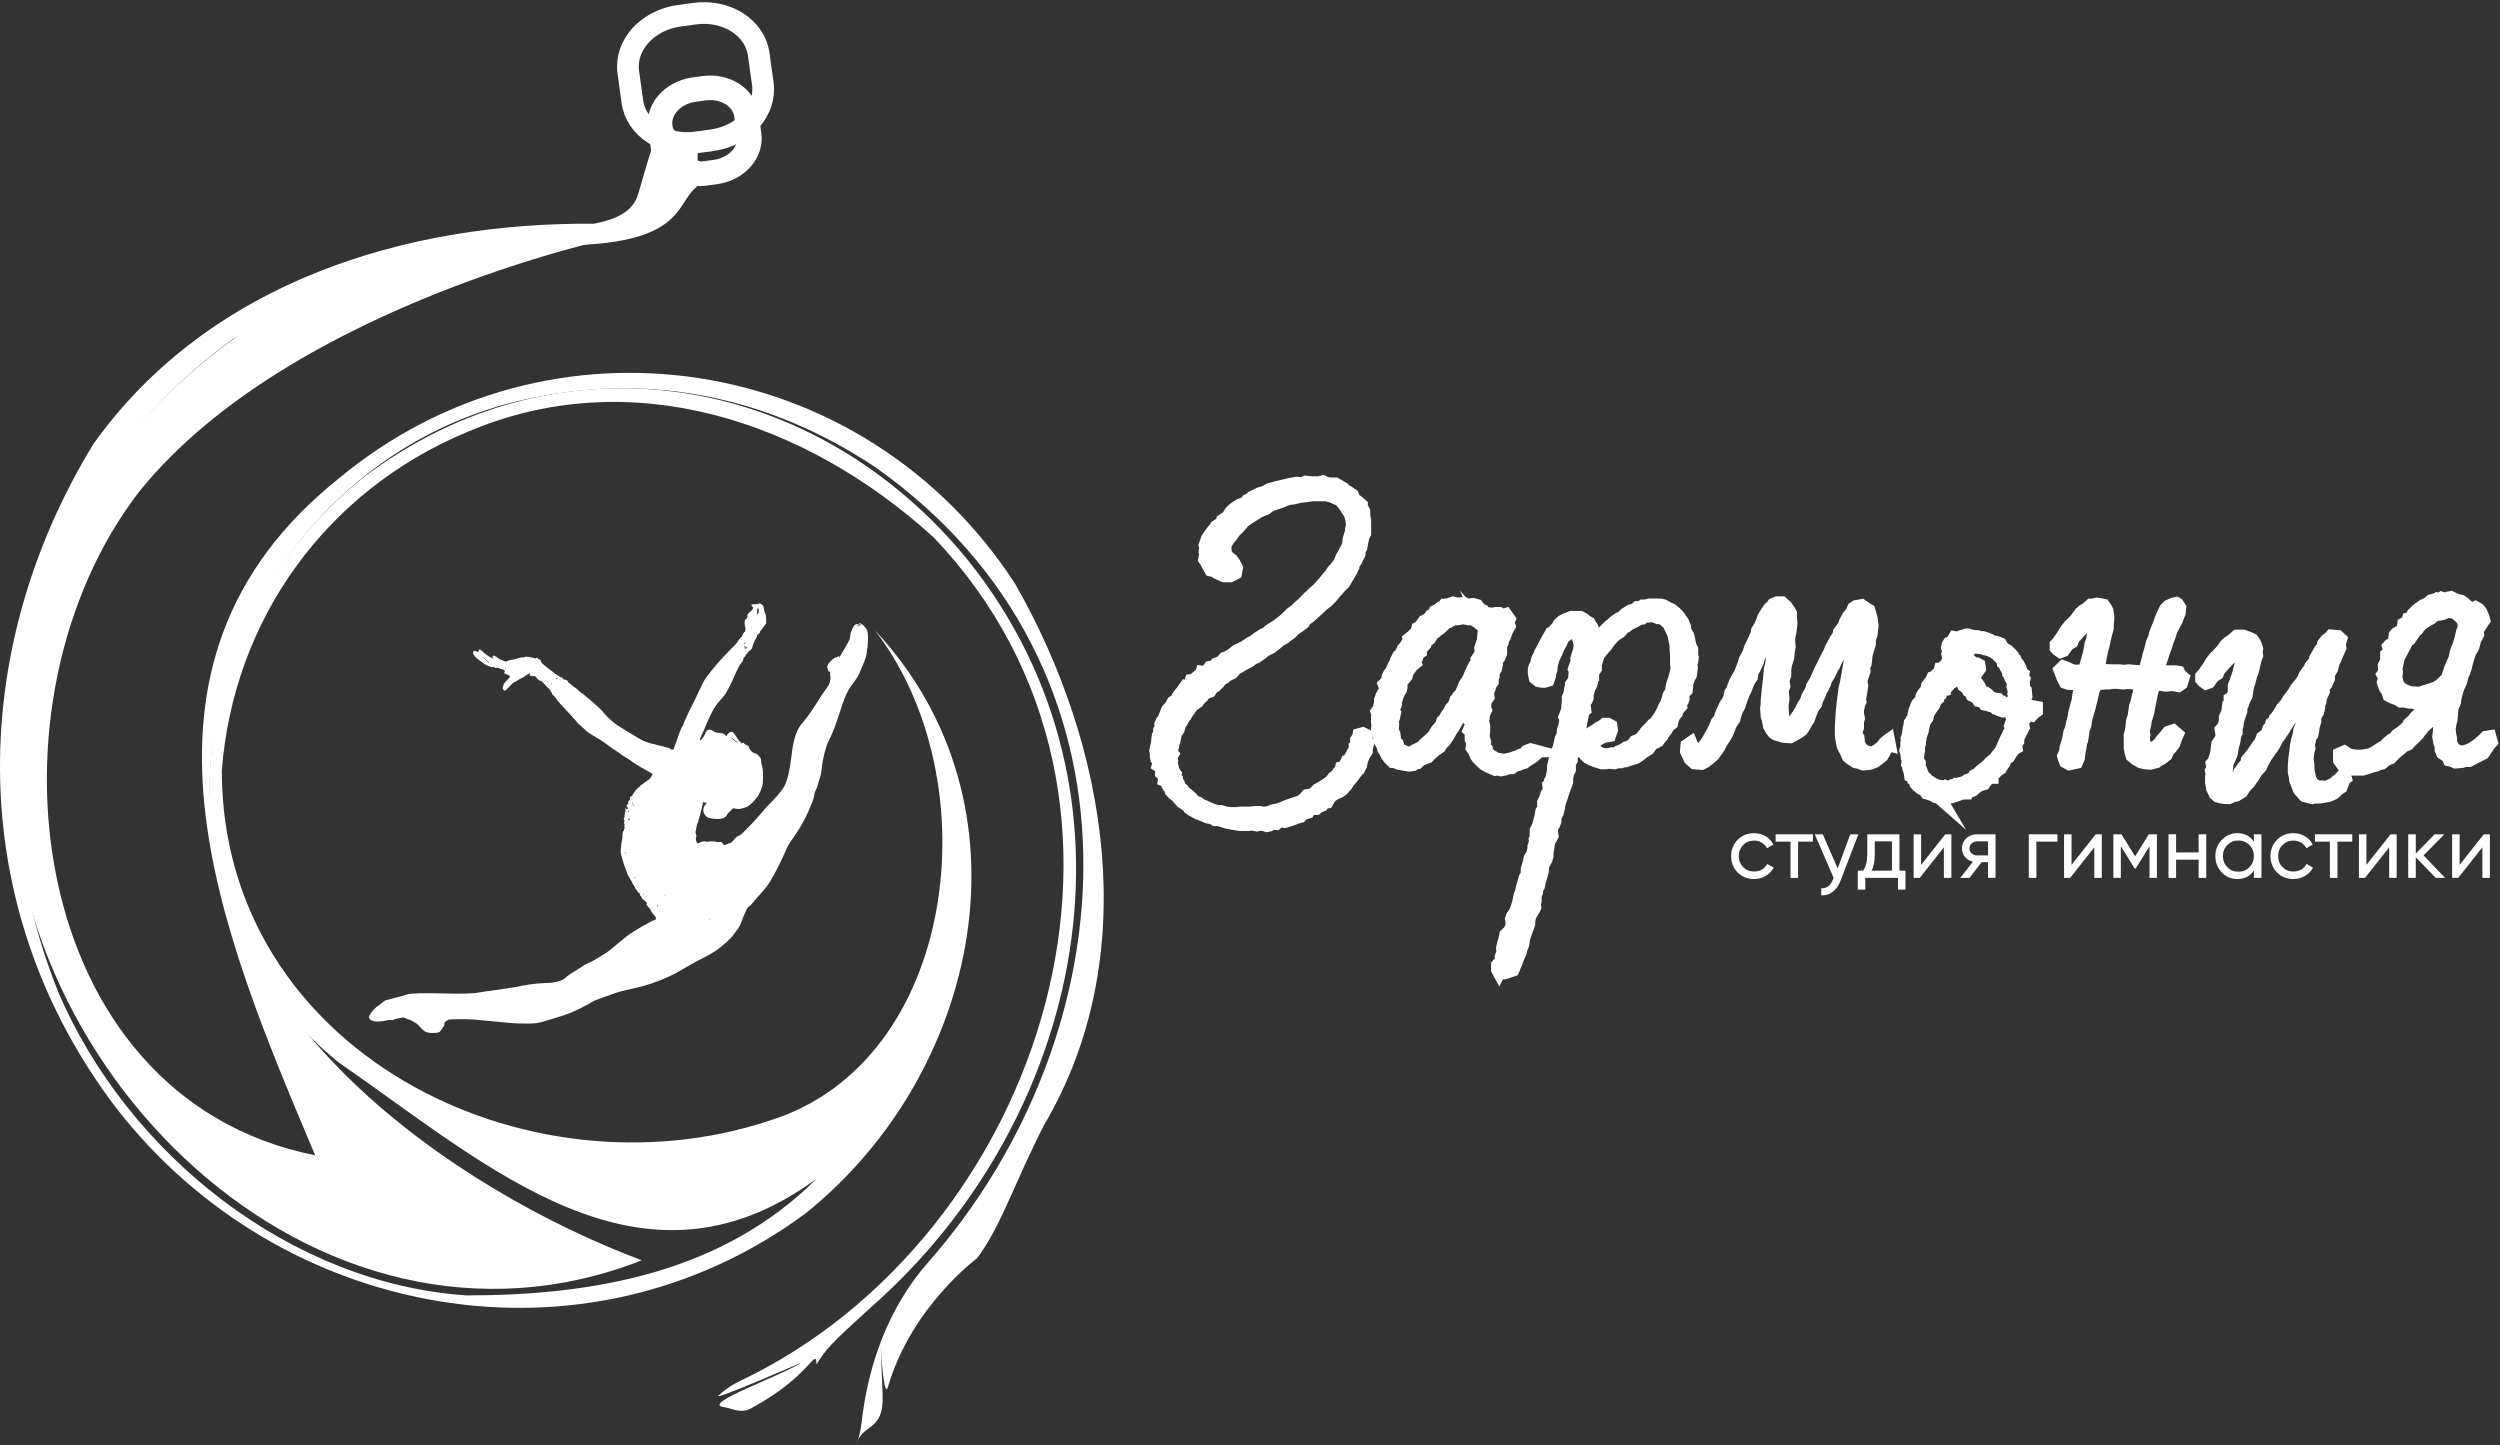
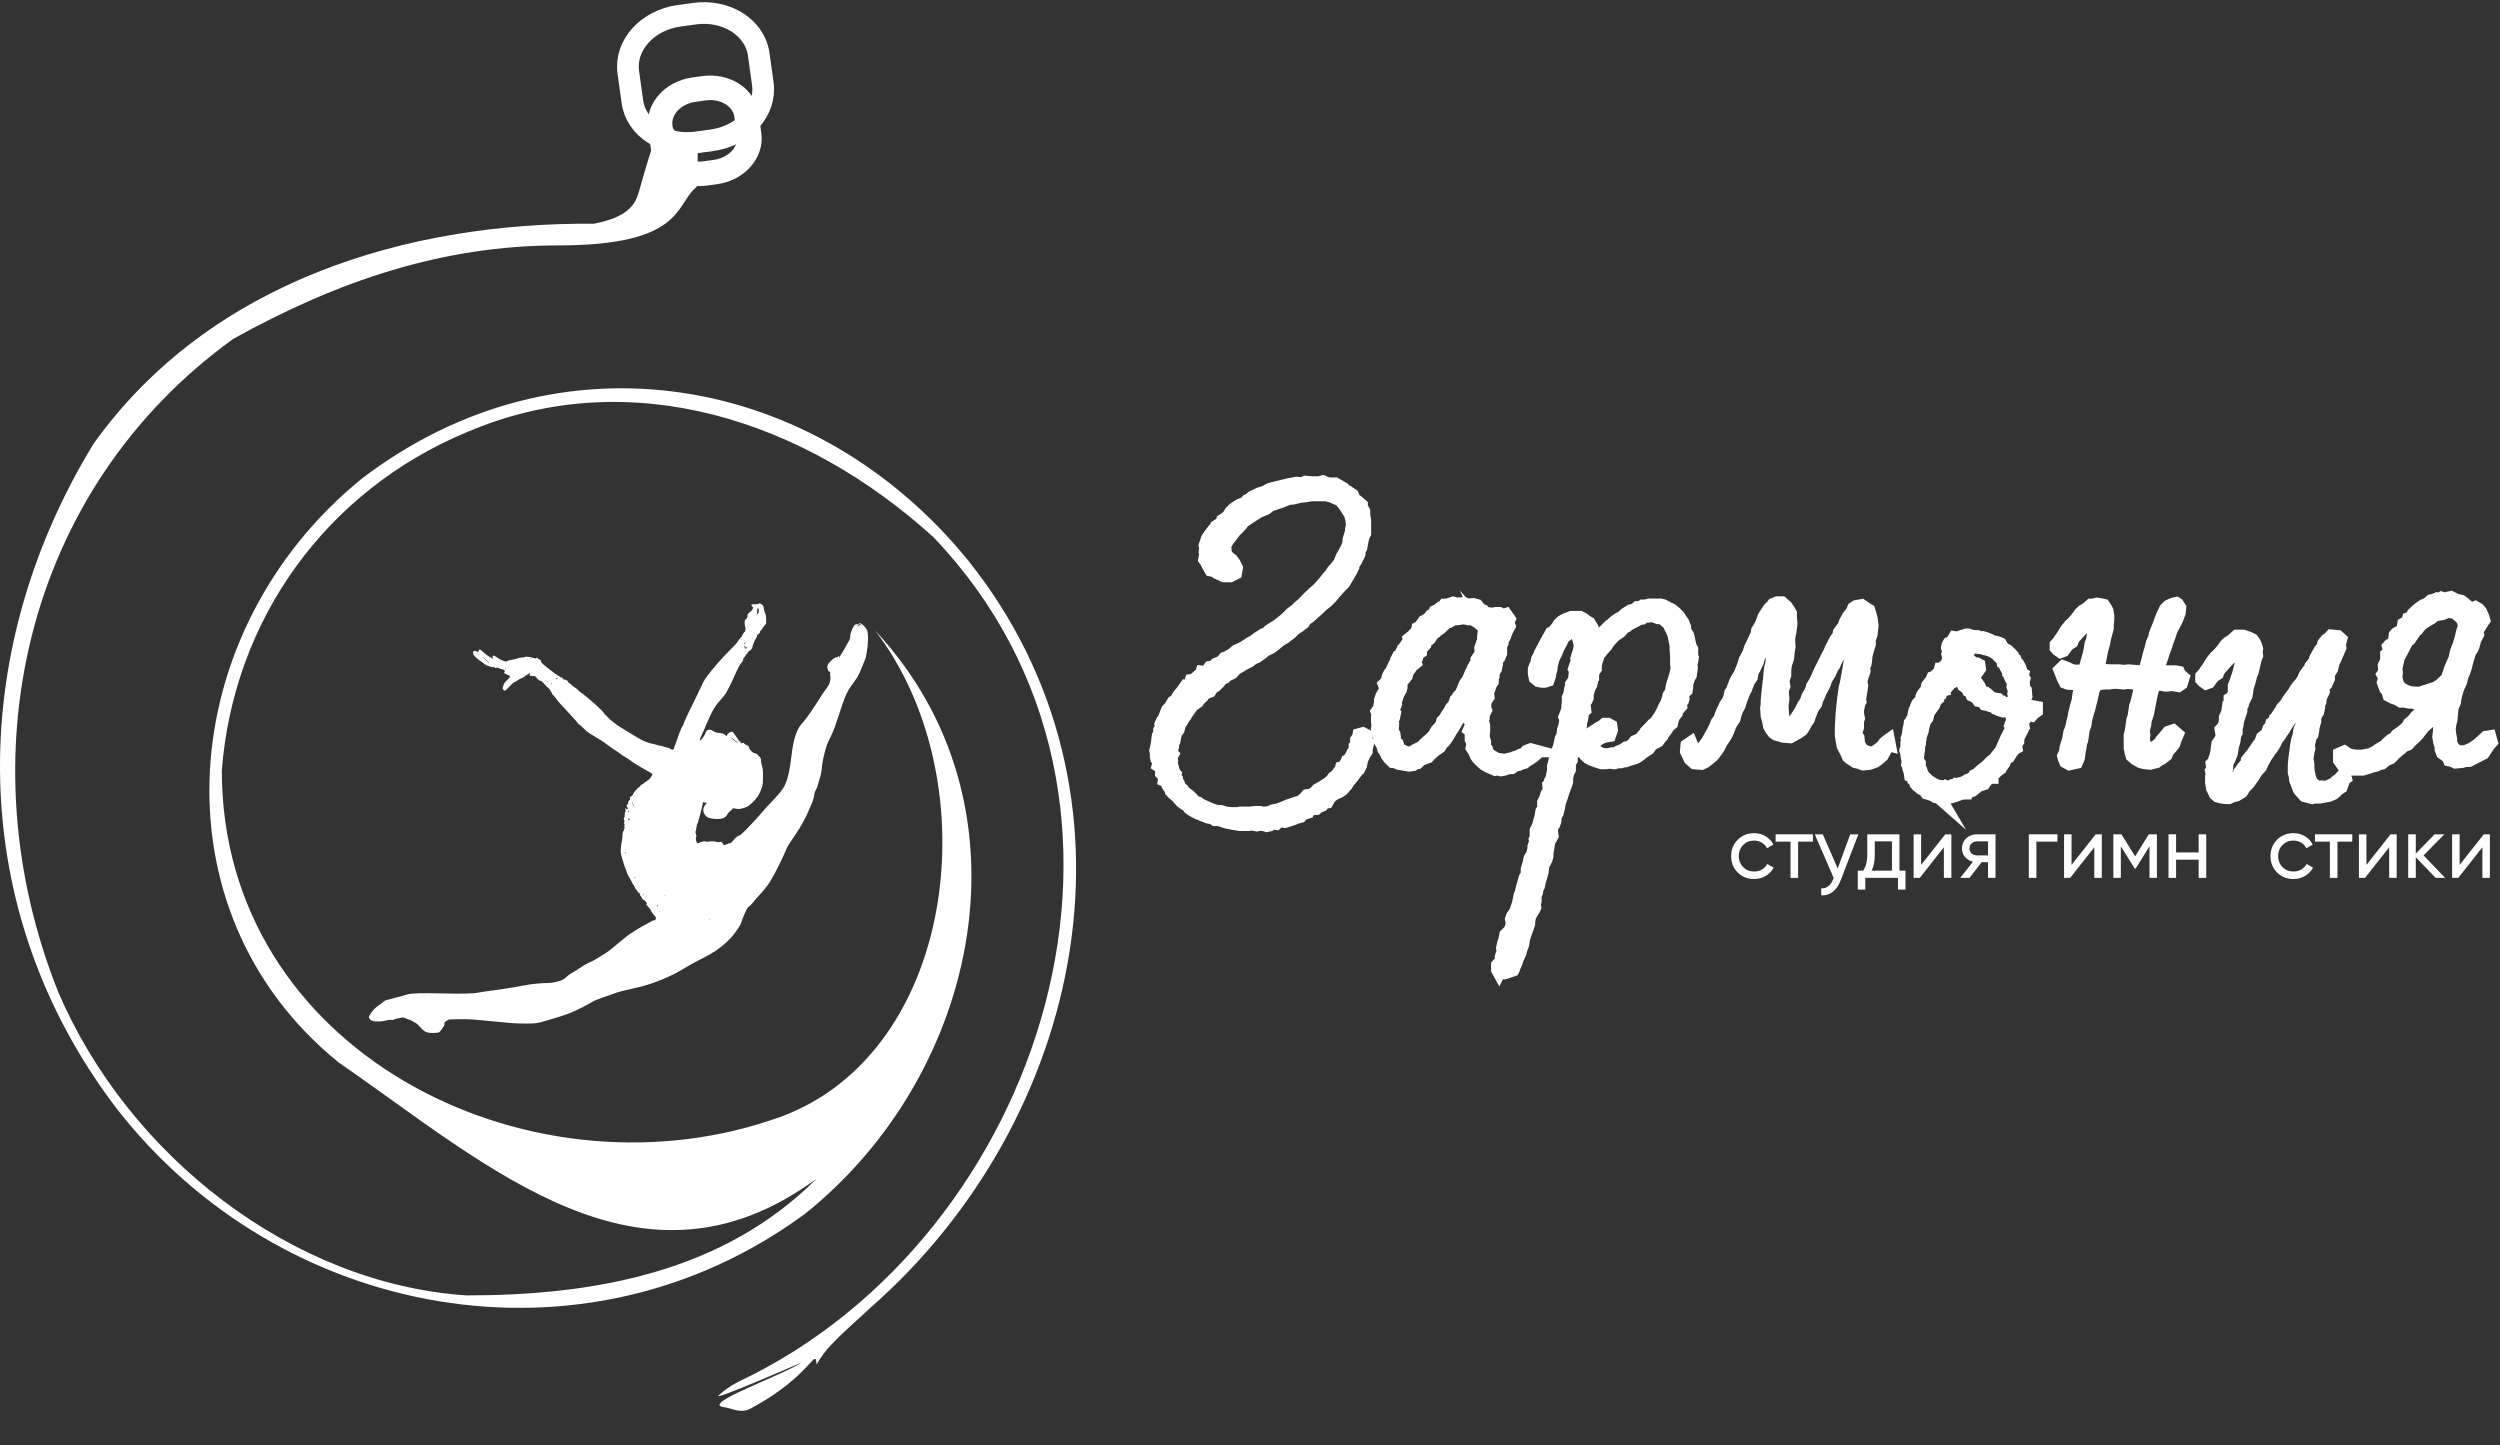
<svg xmlns="http://www.w3.org/2000/svg" width="576" height="333" viewBox="0 0 576 333" fill="none">
  <rect x="0" y="0" width="576" height="333" fill="#333333" stroke="none" />
  <path d="M566.698 199.273L572.261 192.224H573.667V202.265H571.94V195.216L566.377 202.265H564.971V192.224H566.698V199.273Z" fill="white" />
  <path d="M558.386 197.084L563.346 202.265H561.177L556.598 197.506V202.265H554.851V192.224H556.598V196.662L560.936 192.224H563.185L558.386 197.084Z" fill="white" />
  <path d="M545.222 199.273L550.785 192.224H552.191V202.265H550.464V195.216L544.901 202.265H543.495V192.224H545.222V199.273Z" fill="white" />
  <path d="M533.368 192.224H541.964V193.911H538.55V202.265H536.802V193.911H533.368V192.224Z" fill="white" />
  <path d="M528.406 202.526C526.893 202.526 525.634 202.024 524.63 201.02C523.626 200.002 523.124 198.744 523.124 197.244C523.124 195.745 523.626 194.493 524.63 193.489C525.634 192.471 526.893 191.962 528.406 191.962C529.397 191.962 530.287 192.203 531.077 192.685C531.867 193.154 532.456 193.79 532.844 194.593L531.378 195.437C531.124 194.901 530.729 194.473 530.193 194.151C529.671 193.83 529.075 193.669 528.406 193.669C527.402 193.669 526.558 194.011 525.875 194.694C525.206 195.39 524.871 196.24 524.871 197.244C524.871 198.235 525.206 199.079 525.875 199.775C526.558 200.458 527.402 200.799 528.406 200.799C529.075 200.799 529.678 200.645 530.213 200.337C530.749 200.016 531.157 199.587 531.439 199.052L532.925 199.915C532.483 200.719 531.86 201.355 531.057 201.823C530.254 202.292 529.37 202.526 528.406 202.526Z" fill="white" />
-   <path d="M519.292 193.951V192.223H521.039V202.265H519.292V200.538C518.435 201.864 517.17 202.526 515.496 202.526C514.077 202.526 512.879 202.017 511.901 201C510.91 199.969 510.415 198.717 510.415 197.244C510.415 195.785 510.91 194.54 511.901 193.509C512.892 192.478 514.09 191.962 515.496 191.962C517.17 191.962 518.435 192.625 519.292 193.951ZM515.717 200.839C516.735 200.839 517.585 200.498 518.268 199.815C518.95 199.105 519.292 198.249 519.292 197.244C519.292 196.227 518.95 195.377 518.268 194.694C517.585 193.998 516.735 193.649 515.717 193.649C514.713 193.649 513.869 193.998 513.187 194.694C512.504 195.377 512.162 196.227 512.162 197.244C512.162 198.249 512.504 199.105 513.187 199.815C513.869 200.498 514.713 200.839 515.717 200.839Z" fill="white" />
  <path d="M506.57 196.401V192.224H508.318V202.265H506.57V198.068H501.369V202.265H499.622V192.224H501.369V196.401H506.57Z" fill="white" />
  <path d="M495.087 192.224H496.954V202.265H495.247V194.975L492.054 200.116H491.833L488.64 194.975V202.265H486.913V192.224H488.78L491.933 197.305L495.087 192.224Z" fill="white" />
  <path d="M477.284 199.273L482.847 192.224H484.253V202.265H482.526V195.216L476.963 202.265H475.557V192.224H477.284V199.273Z" fill="white" />
  <path d="M467.437 192.224H474.024V193.911H469.184V202.265H467.437V192.224Z" fill="white" />
  <path d="M455.49 192.224H459.768V202.265H458.041V198.65H456.575L453.763 202.265H451.634L454.566 198.55C453.803 198.362 453.187 197.988 452.719 197.425C452.264 196.863 452.036 196.207 452.036 195.457C452.036 194.533 452.364 193.763 453.02 193.147C453.676 192.532 454.5 192.224 455.49 192.224ZM455.551 197.084H458.041V193.85H455.551C455.042 193.85 454.613 194.004 454.265 194.312C453.93 194.607 453.763 194.995 453.763 195.477C453.763 195.946 453.93 196.334 454.265 196.642C454.613 196.937 455.042 197.084 455.551 197.084Z" fill="white" />
  <path d="M442.628 199.273L448.191 192.224H449.597V202.265H447.87V195.216L442.307 202.265H440.901V192.224H442.628V199.273Z" fill="white" />
  <path d="M437.632 192.224V200.598H439.018V204.957H437.291V202.265H429.759V204.957H428.032V200.598H429.257C429.9 199.715 430.221 198.476 430.221 196.883V192.224H437.632ZM431.246 200.598H435.905V193.85H431.948V196.883C431.948 198.356 431.714 199.594 431.246 200.598Z" fill="white" />
  <path d="M423.405 200.096L426.297 192.224H428.165L424.068 202.888C423.639 204.026 423.037 204.89 422.26 205.479C421.484 206.081 420.6 206.349 419.609 206.282V204.655C420.828 204.749 421.731 204.08 422.32 202.647L422.481 202.285L418.123 192.224H419.971L423.405 200.096Z" fill="white" />
  <path d="M409.102 192.224H417.698V193.911H414.284V202.265H412.537V193.911H409.102V192.224Z" fill="white" />
  <path d="M404.14 202.526C402.627 202.526 401.368 202.024 400.364 201.02C399.36 200.002 398.858 198.744 398.858 197.244C398.858 195.745 399.36 194.493 400.364 193.489C401.368 192.471 402.627 191.962 404.14 191.962C405.131 191.962 406.021 192.203 406.811 192.685C407.601 193.154 408.19 193.79 408.578 194.593L407.112 195.437C406.858 194.901 406.463 194.473 405.927 194.151C405.405 193.83 404.809 193.669 404.14 193.669C403.136 193.669 402.292 194.011 401.609 194.694C400.94 195.39 400.605 196.24 400.605 197.244C400.605 198.235 400.94 199.079 401.609 199.775C402.292 200.458 403.136 200.799 404.14 200.799C404.809 200.799 405.412 200.645 405.947 200.337C406.483 200.016 406.891 199.587 407.172 199.052L408.659 199.915C408.217 200.719 407.594 201.355 406.791 201.823C405.988 202.292 405.104 202.526 404.14 202.526Z" fill="white" />
  <path d="M315.106 171.166L314.773 172.615V173.087L314.229 173.929L314.017 174.4L313.684 175.243L313.473 176.321L313.049 177.163L312.626 177.399L312.505 177.769L311.416 179.218L310.66 180.06L310.237 180.801L309.269 181.879L308.604 182.351L307.727 182.721L306.971 183.193L306.306 183.799L305.761 184.776L304.884 184.911L304.552 185.517L303.675 185.888L303.251 186.259H302.374L301.709 186.494L301.376 187.101L300.167 187.471L299.622 188.078L298.746 188.314L298.201 188.549L297.536 188.785L296.024 189.257L295.147 189.122L294.482 189.358L294.058 189.728L293.181 189.594L292.516 190.065L291.851 190.2L291.185 189.964H290.853L290.308 189.829L289.552 190.065L288.343 189.829L287.678 189.964H285.712L284.835 189.829L284.079 189.695L283.414 189.56L282.658 189.425L281.902 189.189L281.569 189.055L280.692 188.819H279.936L279.392 188.448L278.182 188.212L277.759 187.977L277.003 187.741L276.67 187.505L276.126 187.37L275.37 187L274.704 186.629L274.039 186.158L273.616 185.551L272.95 185.181L272.285 184.709L271.076 183.361L270.32 182.755L269.896 182.283V182.048L269.14 180.97V180.127L268.263 179.757L268.384 178.915L267.628 178.174V176.826L266.872 176.354L267.084 175.613L266.54 174.872L266.419 174.266V173.424L266.298 172.952L266.63 171.503L266.842 169.819L267.054 169.684L267.175 168.337L267.598 167.865L267.477 166.888L267.81 166.147L268.142 165.776L268.475 164.934L269.019 163.587L269.775 162.745L270.32 161.768L271.076 161.296L271.408 160.555L271.832 159.948L272.255 159.477L272.799 158.736L273.223 158.129L273.979 158.264L274.1 157.792L274.432 156.815L275.4 156.681L275.612 156.209L276.035 155.838L276.791 155.232L276.912 154.862L277.88 154.996L278.757 153.784L279.634 153.649L280.178 153.042L281.055 152.672L281.478 152.537L282.144 151.695L282.809 151.459L284.018 150.718L284.895 149.977L285.984 149.505L286.649 149.135L287.405 148.663L288.071 148.191L288.827 147.821L289.794 147.08L290.762 146.473L291.095 146.237L291.851 146.002L292.395 145.395L292.939 145.025L294.149 144.284L295.57 143.206L296.538 142.363L297.506 141.386L298.806 140.409L299.229 139.938L300.106 139.197L301.407 137.849L302.707 136.636L303.675 135.794L305.187 134.11L305.943 133.133L306.608 132.392L307.152 131.55L307.908 130.707L308.664 129.73L309.209 128.383L309.632 127.642L310.297 126.429L310.721 125.452L310.842 124.239L311.265 122.892L311.386 122.656V122.05L311.598 121.073L311.477 119.725L311.144 118.512L310.479 117.434L309.934 116.592L309.39 115.851L308.634 115.11L307.757 114.739L307.001 114.369L305.58 113.998H302.193L300.681 114.234L299.471 114.369L297.959 114.739L296.75 114.874L295.328 115.48L293.907 115.952L292.607 116.424L291.639 117.165L290.127 117.771L287.829 119.22L286.952 119.826L286.528 120.062L285.984 120.803L285.319 121.544L284.442 122.386L283.565 123.599L282.9 124.441L282.234 125.519V126.968L282.567 128.046L283.444 128.787L283.777 129.023L284.321 129.764L284.865 130.842L284.654 132.055L283.444 132.661H282.023L280.39 131.92L280.057 131.55L278.968 131.314L278.212 129.966L278.001 129.495L277.577 128.888L277.789 127.675L277.668 127.204L277.789 126.126L277.668 125.654L278.212 124.071L278.878 123.094L279.634 122.117L280.178 121.881L280.299 121.275L281.388 120.534L281.811 120.062V119.826L282.9 119.085L283.565 118.007L284.321 117.266L284.865 116.895L285.621 116.424L286.831 115.952L287.375 115.346L288.131 114.975L288.464 114.605L290.218 113.762L291.427 113.392L292.516 112.785L294.27 112.314L296.78 111.707L298.746 111.337L300.046 111.472L300.802 111.101L302.223 111.236H303.856L304.824 111L305.58 111.371L306.457 111.505H307.666L309.511 112.583L309.844 113.19L310.509 113.324L311.598 114.066L312.021 115.144L312.686 115.514L313.654 116.356V116.828L314.198 117.805V118.647L314.41 119.86V122.892L314.077 123.498L313.745 124.947L313.533 126.16L313.11 126.901V127.642L312.565 128.72L312.354 129.191L311.688 130.168V130.64L311.144 131.718L309.632 134.278L308.664 135.255L307.576 136.468L306.699 137.546L305.731 138.523L304.642 139.365L303.765 140.207L301.588 142.161L300.832 142.633L300.288 143.475L299.32 144.216L298.352 144.823L297.385 145.8L296.719 146.271L295.963 146.878L294.875 147.484L293.907 148.326L292.818 149.168L291.518 149.775L290.641 150.516L289.431 151.358L288.766 151.594L287.799 152.335L286.589 152.941L285.833 153.413L284.744 154.019L283.867 154.996L282.9 155.468L282.567 155.603L282.144 156.074L281.388 156.445L280.722 157.287L279.966 158.028L279.301 158.399L278.757 159.241L278.091 159.477L277.88 159.612L277.124 160.083L277.003 160.454L276.126 161.296L275.914 161.666L274.704 162.509L273.404 164.328L273.071 164.934L272.739 165.305L272.194 166.282L271.771 166.888L271.438 168.101L271.015 168.707L270.803 169.078L270.471 170.762L270.259 171.234L270.138 172.076L269.926 172.817V173.558L270.138 173.794L269.715 174.535L269.926 175.276L269.715 176.489L270.047 176.624L270.38 177.837L270.713 178.308L270.501 178.915L271.045 179.521V179.892L271.469 180.498L271.892 181.576L272.436 181.947L272.648 182.317L273.525 183.058L273.858 183.294L274.735 184.136L275.279 184.877L276.035 185.012L276.7 185.484L278.878 186.461L279.966 186.831L280.39 186.966H281.267L281.69 187.101L282.446 187.337L283.746 187.471H285.047L285.712 187.337H288.101L289.19 187.202H290.278L290.944 187.337H291.488L292.365 187.202L292.788 187.067L293.212 186.831L294.421 186.595L294.845 186.461L295.812 186.09L296.901 185.619L297.657 185.383L298.322 185.147L299.078 184.911L299.743 184.675L300.499 184.069L301.165 183.328L302.042 183.193L302.919 182.721L303.584 181.98L304.673 181.374L305.973 180.532L306.729 179.925L307.273 179.184L307.818 178.814L308.029 178.578L308.453 177.971L308.876 177.736L309.088 176.893L309.844 176.658L310.176 175.815L310.388 175.344L310.721 175.209L311.265 174.367L311.688 173.525L312.233 172.783V171.941L312.565 171.571V170.493L312.989 169.886L313.11 169.28L313.987 169.044L314.743 169.415V170.156L314.864 170.998L315.106 171.166Z" fill="white" stroke="white" stroke-width="3" stroke-miterlimit="10" />
  <path d="M353.542 172.981L353.754 173.824L353.21 174.295L352.333 174.902L351.667 175.272L351.244 175.643L350.367 175.879L349.944 176.114L349.188 176.249L348.311 176.856H347.646L346.557 177.226L345.801 177.361L345.045 177.125L344.501 177.26L343.412 176.788L343.079 176.653L341.991 176.047L341.325 175.441L340.569 174.7L340.146 174.093L339.723 173.116L339.178 172.274L339.39 171.196L338.967 170.354V169.512L339.087 168.669L338.543 168.198L338.876 167.457L338.997 166.614L338.664 166.008L338.997 165.402L339.118 164.425L338.997 163.448L339.118 162.37L339.239 161.022H338.694L337.938 162.235L337.727 163.077L336.971 164.29L336.305 165.267L335.64 166.109L335.307 166.716L334.884 167.457L334.219 168.434L334.098 168.669L333.765 169.276L333.221 170.118L332.677 170.859L332.132 171.331L331.709 172.072L330.499 172.914L329.411 173.891L328.987 174.363L327.687 174.834L327.264 175.07L326.598 175.677H326.266L325.6 176.148L324.723 176.283L323.302 176.047L323.09 175.912H322.425L321.215 175.441H320.883L320.127 174.7L319.582 173.958L319.25 173.217L318.826 172.611L318.615 171.769L317.949 170.691V169.95L317.617 169.208L317.496 168.602L317.375 167.861L317.496 167.255L317.375 166.278V165.435L317.708 165.065L317.284 163.987L317.617 163.515L317.829 163.279L317.949 162.437L318.07 162.067V161.326L318.191 160.955L318.403 160.349L318.736 159.742L319.28 159.001V158.529L318.947 157.687L319.613 157.081L319.824 156.003L320.157 155.262L320.49 154.891L320.701 154.521L321.125 153.544L321.457 152.937L321.79 152.701V152.095L322.213 151.253L322.758 151.017L322.969 150.276L323.181 150.04L323.302 149.568L323.725 149.097L324.27 148.255L324.935 147.783L324.723 147.177L325.479 146.57L325.903 146.099L326.568 145.492L326.689 144.751L327.657 144.279V143.808L328.08 143.201L329.169 142.595L329.713 141.854L330.469 141.483L330.681 140.877L331.437 140.506L331.981 140.035L332.525 139.9L332.858 139.428H333.402L334.824 138.957L335.701 139.193L337.334 139.058L337.999 139.428L339.42 139.294L340.297 139.529L341.053 140.506L341.718 140.742L342.474 141.584L343.14 141.45L343.472 141.584L344.682 141.349H345.438L346.194 141.82L346.95 141.584L347.283 142.056L347.706 142.662L347.373 143.404L347.494 143.639L347.706 144.246L347.162 145.223L346.829 146.065L346.617 146.671L346.073 147.648V148.12L345.74 148.726V150.545L345.317 151.522L344.652 152.263L344.773 153.005L344.561 154.083L344.017 154.925V155.767L343.805 156.239V157.081L343.261 157.923L343.14 158.529L342.716 159.506L342.837 160.584L342.172 161.561L342.051 163.01L342.263 163.616L341.718 164.694V165.435L341.507 165.907L341.839 167.255V168.467L341.718 169.444V169.815L342.051 170.893L341.93 171.87L342.474 172.611L342.595 173.352L343.261 173.958L343.382 174.093L344.259 174.565L344.803 174.935L345.892 175.07L346.224 175.205L347.192 175.07L347.615 174.935L348.371 174.801L348.916 174.565L349.672 174.329L350.428 173.958L351.184 173.723L351.728 173.116L352.696 172.746L353.573 172.981H353.542ZM341.779 144.381L341.023 143.774L340.6 143.404L339.632 142.797L338.755 142.427L338.331 142.561L337.243 142.326L335.731 142.561H334.975L333.886 143.168H333.221L332.677 143.909L331.8 144.751L331.044 145.223L330.711 145.593L330.167 145.964L329.834 146.334L329.411 147.076L328.655 147.682L328.231 148.288V148.524L327.264 149.602V150.209L326.598 150.68L326.387 151.522L325.842 152.129L326.054 152.735L325.298 153.341L324.965 153.813L324.209 154.891L323.998 155.733L323.332 156.576L322.909 157.047L322.788 157.654V158.395L322.667 158.866L322.244 159.607L321.911 160.349L321.699 161.09L321.367 161.932L321.488 162.302L321.064 163.38V164.122L321.276 164.357L321.064 165.334L320.732 165.806L320.853 166.547V167.153L320.732 168.366L321.155 169.107L321.276 169.95L321.155 170.927L321.911 171.398L322.334 172.611L323.09 172.981L324.391 173.588L325.358 173.352L326.114 172.88L327.626 172.139L328.171 171.533L328.836 170.927L329.804 170.084L330.469 169.343L331.013 168.366L331.769 167.524L332.193 166.918L332.404 166.177L332.828 165.806L333.372 164.829L333.916 164.088L334.34 163.246L335.005 162.505L335.338 161.662L335.459 161.292L335.882 160.921L336.003 160.551L336.759 159.709L336.971 159.102L337.092 158.866L337.515 157.788L337.727 157.418L338.271 156.677L338.694 155.7L338.906 155.093L339.239 154.622L339.36 154.15L339.783 153.409L340.448 153.038V152.567L340.327 151.96L341.295 150.512L341.174 149.299L341.597 148.086L341.93 147.615L341.809 147.244V146.873L341.93 145.795L342.051 145.054L341.718 144.313L341.779 144.381Z" fill="white" stroke="white" stroke-width="3" stroke-miterlimit="10" />
  <path d="M345.378 224.054L345.045 223.447V222.369L346.013 221.291L345.892 220.449L346.316 219.236L346.195 218.495L346.406 217.417L346.739 216.44L346.951 215.362L347.828 214.52L348.372 213.307V212.229L348.251 211.757L348.463 211.151L349.219 210.073L349.884 208.018L350.217 206.334L350.549 205.492L350.67 204.885L350.882 204.043L351.426 202.224L351.759 201.752L351.88 201.011V200.27L352.424 198.451V198.215L352.545 197.743L353.089 196.901L353.301 196.059L353.422 195.688V195.082L353.845 193.869L353.724 193.398L353.936 192.926V191.343L354.48 190.265L354.813 188.917L355.025 188.311L355.236 186.963L355.66 186.222V184.875L356.083 184.032L356.416 182.954L356.96 182.213L356.839 180.866L357.263 180.394V179.923L357.595 179.316L357.716 178.575L357.928 177.497V176.52L358.049 176.149L358.381 174.701L358.926 173.016L359.258 172.174L359.47 171.332L359.682 170.254L360.105 169.412L360.226 168.199L360.438 167.593L360.649 166.751L360.77 165.673L360.559 165.201L360.891 164.359L361.224 163.382V162.775L361.345 161.798V160.72L361.678 159.979L361.889 158.766L362.222 158.396L362.101 157.655L362.766 156.678L362.887 155.33L363.099 154.724L362.766 154.118L363.099 153.141L363.764 152.534L363.341 151.692L363.553 150.951L363.885 149.974L364.097 148.761L363.885 147.784L363.553 146.572L363.129 145.965L362.797 145.83L362.131 145.696L361.375 145.931L360.619 146.538L360.196 146.774L359.531 148.222L358.986 149.199L358.442 150.547L357.898 151.625L357.777 151.995L357.444 153.208L357.323 154.286L357.111 154.892L356.99 155.735L356.658 156.712L355.902 156.947H355.236L354.48 156.813L353.724 156.206L353.513 155.128V154.151L353.724 153.545L354.057 152.939L354.269 151.861L354.692 151.119L354.904 150.513L355.236 149.907L356.113 148.222L356.446 147.616L356.869 146.875L357.414 145.898L357.746 145.763L358.835 144.55L359.258 143.809L359.924 143.203L360.801 142.731L361.466 142.495L362.01 142.259H364.067L364.944 142.731L365.488 143.203L366.153 143.573L366.486 144.18L366.818 144.651L367.151 145.494L367.484 146.47L367.695 147.447L368.996 146.1L369.963 145.123L370.719 144.382H371.052L371.596 143.641L372.141 143.169L373.018 142.563L373.895 142.327L374.106 141.855L374.53 141.485L374.741 141.35L375.709 140.744L376.253 140.609H376.586L377.251 140.002H378.219L378.552 139.632H379.096L379.973 139.396H382.483L383.148 139.531L383.904 139.901L384.237 140.137L385.114 140.508L385.87 141.114L386.626 141.855L387.715 143.439L388.138 144.517V145.258L388.803 146.336L389.015 147.077L389.227 148.155L389.438 148.997L389.771 149.603V151.288L389.892 151.524L389.771 152.366L389.559 153.208L389.68 153.814L389.469 155.499L389.045 156.24L388.622 157.587V158.194L388.501 159.036L388.077 159.407L387.654 160.148L387.775 160.99L387.654 161.36L387.11 161.832L387.231 162.674L386.354 163.651L386.233 164.258L385.568 165.1L385.235 166.077L385.114 166.683L384.358 167.29L383.935 168.031L383.39 168.772L382.846 169.243V169.614L382.423 170.086L381.999 170.692L381.334 171.063L380.669 171.298L379.792 172.511L379.036 172.983L378.37 173.454L377.614 174.061L376.858 174.532L376.435 174.667L375.225 175.038L374.56 175.274H374.137L373.471 175.509H372.715L371.959 175.745L370.75 175.61L369.873 175.745H368.996L367.574 175.274L366.607 174.903L365.942 174.532L365.276 173.926L364.944 173.32L364.823 172.107V171.501L364.944 170.759L365.7 169.681L366.577 168.94L367.333 168.469L368.421 167.727L369.177 167.357L369.722 166.885H370.478L371.143 167.256L371.264 168.233L370.84 169.446L369.419 169.681L367.454 170.759L367.121 171.972L367.877 173.185L369.087 173.791L370.296 173.926L371.385 173.69H372.262L372.927 173.219L373.35 173.084L374.106 172.713L374.651 172.343H374.983L376.193 171.602L376.737 170.86L377.282 170.625L378.038 170.254L378.582 169.513L379.005 169.041L379.217 168.671L380.185 167.694L380.85 166.953L381.394 166.582L381.818 165.976L382.483 164.999L383.027 164.022L383.451 163.045L383.995 162.068L384.328 161.091L384.539 160.249L385.084 159.407L385.205 158.564L385.416 157.587L385.749 156.61L385.87 156.24L386.293 154.657L386.414 153.814L386.293 153.073V151.018L386.172 149.671V148.593L385.84 147.144L385.719 146.403L385.507 145.797L385.174 145.056L384.842 144.449L384.63 143.978L384.297 143.506L383.42 142.765L382.755 142.293H381.999L380.79 141.822L379.701 141.956H378.733L378.31 142.428L377.554 142.563L376.798 143.034L376.042 143.405L375.165 143.876L374.741 144.247L374.197 144.483L373.229 145.561L372.685 145.931L372.262 146.167L371.596 146.774L370.629 147.852L370.084 148.694L369.328 149.536L368.24 150.884L367.574 153.073V154.05L367.151 154.657L366.939 155.128V156.206L366.516 156.678L366.637 157.284L366.516 157.756L366.093 158.497L365.669 160.08V160.821L365.458 161.293L364.913 161.899L365.125 163.584L364.702 163.954L364.369 165.774L364.157 166.616V167.087L363.946 167.93L363.522 168.772L363.401 169.85L362.978 170.692L362.766 171.534V172.612L362.01 174.297V175.139L361.587 175.88V177.329L361.164 178.171L360.952 179.383V180.125L360.619 181.102L360.196 182.18L359.772 183.527L359.228 185.11L359.107 185.953L358.775 187.3L358.351 188.041L358.23 189.254L358.019 189.86L357.474 190.602V191.814L357.595 192.555L357.263 193.162L356.839 193.903L356.627 195.351L356.416 196.43V197.272L356.204 198.013L355.448 199.461L355.327 200.809L354.994 202.022L354.662 203.1L354.45 204.178L354.027 204.919V205.525L353.694 206.367V207.58L353.482 208.422L353.603 209.029L353.392 209.5L352.847 210.343L352.424 211.185L352.212 212.263V212.869L351.335 215.295L351.003 216.373L350.882 217.35L350.761 217.821L350.428 218.664L350.217 219.506L349.461 221.19L349.34 221.662L348.916 222.639L348.704 223.245L348.584 223.481L347.495 223.851L347.162 223.986L346.618 224.121L345.529 223.75L345.378 224.054Z" fill="white" stroke="white" stroke-width="3" stroke-miterlimit="10" />
  <path d="M435.07 171.536L434.405 172.749L433.982 173.49L433.649 174.096L433.105 174.568L432.016 175.41L430.716 175.882L429.295 176.016L428.871 175.882L428.327 175.646L427.571 175.511L426.271 174.669L425.847 174.298L425.424 173.321L424.668 171.873L424.456 170.795L424.244 169.447V167.392L424.456 163.99L424.668 162.036L424.879 160.217L425.091 158.633L425.424 157.286L425.968 154.254L426.301 152.199L426.966 149.302L427.843 146.135L427.722 145.394L426.966 145.259L426.089 146.337L425.424 147.314L425 148.291L424.456 149.032L423.912 150.616L423.367 151.458L423.035 152.064L422.49 153.277L422.158 153.749L421.493 155.197L420.616 156.646L420.404 157.387L420.071 158.128L419.406 159.341L418.983 160.419L418.559 161.261L418.348 162.103L417.803 162.844L417.471 163.451L417.047 164.529L416.624 165.742L416.2 166.348L415.444 167.695L415.112 168.167L414.235 168.773L412.481 169.75L410.848 169.616L410.092 169.38L409.215 169.144L408.671 168.773L408.126 168.032L407.703 167.291L407.37 165.607L407.159 165L407.038 163.181L407.159 162.44V161.463L407.37 159.273L407.703 156.376L407.915 154.086L408.247 152.637L408.671 149.133L408.882 148.055L409.215 145.259L409.427 143.811L409.094 143.07L408.429 144.148L407.884 145.125L407.34 146.573L406.675 147.921L406.554 148.763L406.009 149.605L405.042 151.795L404.921 152.401L404.256 153.85L403.711 154.827L403.5 156.039L402.834 157.016L402.411 158.094L402.199 158.701L401.655 159.779L401.111 161.227L400.687 162.575L400.143 163.552L399.719 164.765L399.508 165.607L398.963 166.449L398.54 167.19L398.328 167.797L397.996 168.639L397.572 169.481L396.484 171.165L395.939 172.243L394.73 173.928L393.762 174.77L392.794 175.511L392.038 175.882L390.405 175.747L389.438 174.905L388.561 173.085L388.682 171.738L389.559 171.132L390.103 172.479L390.98 173.085L392.069 172.614L393.369 170.929L393.913 169.953L394.669 168.605L395.214 167.527L395.637 166.449L396.302 165.607L396.514 164.866L396.937 163.788L397.149 163.417L397.572 162.44L398.117 161.699L398.54 160.722L398.752 159.644L399.175 159.038L399.508 158.061L399.931 156.983L400.264 156.376L400.929 155.298L401.262 154.456L401.685 153.378L402.108 152.031L402.441 151.424L402.985 150.346L403.318 149.268L403.862 148.19L404.407 146.977L404.83 146.135L404.951 145.293L405.616 144.215L406.04 143.238L406.372 142.261L407.038 141.183L407.703 140.206L408.247 139.735L408.58 139.263L409.457 138.892H410.546L411.513 139.735L412.179 140.711L412.511 141.318V142.295L412.632 143.642L412.42 145.461L412.209 146.438L412.088 147.415L412.209 148.999L411.997 150.211L411.876 151.559L411.332 153.243L411.211 154.456V155.534L410.787 156.882L410.999 158.094L410.667 158.937V159.914L410.787 160.992L410.576 162.676L410.697 164.36L410.818 165.944L411.15 166.786L411.816 167.156L412.783 166.921L413.993 165.236L414.87 163.889L415.535 162.541L416.08 161.8L416.503 160.587L417.38 159.004L417.592 158.162L418.257 157.084L419.466 154.422L420.011 153.344L420.676 151.997L421.099 151.155L421.523 150.414L421.946 149.336L422.37 148.594L422.914 147.516L423.67 146.438L423.791 145.697L424.879 144.249L425.212 143.272L425.877 142.059L426.754 140.981L427.087 140.139L427.631 139.768L428.932 139.532L429.476 139.903L430.141 140.375L430.565 140.61L430.897 141.688L431.109 142.531L431.321 144.114L431.109 146.068L430.686 147.415V148.392L430.141 150.211L429.93 151.054L429.809 152.401L429.688 153.008L429.355 153.614L429.476 154.591L429.143 155.568L428.72 156.915L428.932 157.993L428.72 159.442L428.508 160.655L428.387 161.025L428.508 161.632L428.176 162.238V162.609L427.964 163.586V164.428L428.176 165.506L427.964 166.247V167.594L427.631 168.672V168.908L427.752 169.515L428.085 169.986L428.206 171.334L428.871 172.546L429.748 173.153L430.958 173.523L431.925 173.288L432.258 173.052L433.135 172.445L433.8 171.839L434.224 171.233L434.768 170.761L435.101 170.525L435.312 171.603L435.07 171.536Z" fill="white" stroke="white" stroke-width="3" stroke-miterlimit="10" />
  <path d="M446.955 183.903L446.532 183.532H445.987L445.11 183.06L444.445 182.824L443.901 182.69L443.477 182.083L442.6 181.612L442.177 181.241L441.844 181.005L441.421 180.534L441.209 179.793L440.877 179.557L440.756 178.95L440.211 178.715L440.09 177.872L439.879 177.266L439.758 176.794V176.188L439.546 175.952L439.667 174.975L439.455 174.605L439.334 173.628L439.123 172.887L439.334 172.28V171.202L439.546 170.596L439.425 170.124L439.637 169.518L439.758 168.777L439.879 167.8L440 167.429L440.121 166.587L440.332 166.351L440.544 165.88L440.967 165.408V164.802L441.179 163.825L441.603 163.454L441.482 163.083L441.603 162.713L441.814 162.241L442.691 161.264L442.812 160.523L443.024 160.052L443.992 158.839L444.112 157.997L444.657 157.255L444.989 156.885L445.322 156.144L445.745 156.009L446.29 155.403L446.622 155.268L446.955 154.662L447.076 154.19H447.832L447.953 153.583L448.618 153.112V152.741L449.042 152L448.83 150.922L449.042 150.686L448.921 149.844L448.709 149.238L448.83 148.631L449.042 148.261L449.465 148.126L449.798 147.755L450.13 147.284L450.342 146.913L451.098 147.048L451.521 146.812L451.854 146.677L453.064 146.307H453.487L454.152 146.543L454.908 146.677H455.574L456.118 146.913H456.874L457.63 147.149L458.507 147.52L458.84 147.755L459.384 147.89L460.352 148.126L460.896 148.362L461.229 148.968L461.773 149.575L462.529 149.945L462.741 150.181L463.164 150.552L463.587 151.023V151.495L464.253 151.966L464.676 153.044L465.009 153.179L465.341 153.786L465.553 154.392L465.341 154.998L466.006 155.369L465.886 155.841L466.309 156.447L466.097 157.289L466.218 157.761V158.603L466.642 159.075L466.762 160.422L466.218 161.5L466.642 162.106L466.762 162.477L467.428 162.713H467.76L468.426 162.848L469.182 162.982V163.825L468.516 164.296L468.093 164.768L467.125 164.532H466.369L466.581 165.509L466.369 165.745L465.946 166.587L466.067 167.193L465.644 167.429L465.855 168.17L465.432 169.013L464.888 170.09V170.832L464.343 171.674L464.464 172.28L463.799 172.651L463.678 173.021L463.466 173.257L462.801 174.335L462.045 174.706L461.924 175.312L461.712 175.784L461.38 176.255L460.714 176.39V177.131L460.049 177.603L459.716 177.973L458.96 178.344V179.085H458.537L457.872 179.557L457.539 179.927L457.207 180.399H456.541L456.42 180.77L455.664 181.005L455.332 181.376L454.999 181.612L454.455 182.083L453.789 182.319H453.245L453.124 182.69H452.459L451.794 182.824L450.493 183.296L449.737 183.532L449.072 183.667H448.195L447.983 183.801H446.895L446.955 183.903ZM448.346 181.241L449.011 181.477L449.677 181.106L450.1 181.241L450.523 180.871L451.068 181.106L451.279 180.635L452.247 180.399L452.791 180.163L453.336 179.793L453.759 179.658L454.727 179.186L454.939 178.715L455.906 178.243L456.118 177.872L456.541 177.502L457.509 176.761L458.174 176.154L458.598 175.683L459.021 175.312L459.444 175.076L459.989 174.335L460.654 173.493L461.077 173.021L461.41 172.179L462.378 169.989L462.71 169.383L462.922 168.911L463.255 168.305L463.466 167.564L463.255 167.193L463.376 166.823L463.799 165.846L463.678 165.475L464.101 165.004L463.98 164.161L463.315 164.027L462.559 163.892L461.894 163.656L461.47 163.791L460.714 163.555L460.593 163.42L459.837 163.185L459.293 162.713L458.628 162.578L457.963 162.342L457.297 162.208L456.965 161.736L456.632 161.5L455.876 161.365L455.332 160.624L454.364 160.153L453.941 159.176L453.517 159.041L453.306 158.569L452.429 157.963L452.005 156.885L451.673 156.649L450.796 156.514L450.04 156.986H449.284V157.458L448.739 158.064L447.983 158.3V158.906L447.439 159.041L447.106 159.883L446.229 160.254L446.35 160.995L445.927 161.365L445.504 162.443L444.627 163.656L444.203 164.397L443.992 165.374L443.447 166.115L443.235 166.722L443.024 167.564L442.903 168.305L442.479 169.518L442.359 170.259L442.238 170.865V171.337L442.026 172.078V172.819L441.905 173.291V173.661L441.784 174.638V175.245L442.207 175.851V176.929L442.54 177.401L442.873 178.378L443.417 179.119L443.84 179.489L444.264 179.961L444.929 180.332L445.473 180.702L446.35 181.073L447.016 181.207L448.225 181.342L448.346 181.241ZM463.92 162.208L464.132 160.018L464.011 159.782L464.132 159.176L463.92 158.569L463.799 158.199L463.92 157.458L463.587 156.716L463.255 156.11L463.134 155.638L462.801 155.167V154.796L462.378 154.055L462.499 153.819L462.075 153.078L461.531 152.708L461.41 152.101L460.866 151.495L460.442 151.124L460.11 150.653L458.598 149.81L457.842 149.575L457.176 149.44L456.632 149.204H455.967L454.878 148.968L454.213 149.339L453.547 149.474L453.668 149.945L453.245 150.552V152L454.122 152.371L454.545 152.741L454.969 152.977H455.513L455.936 153.213L456.057 154.055L455.634 154.662L455.09 155.403L454.878 156.144L455.211 157.121L455.543 157.491L455.967 158.098L456.39 159.075L456.813 159.445L457.479 159.681L457.69 159.816L458.779 160.793L459.444 161.029L460.321 161.163L460.745 161.77H461.289L461.622 162.14L462.045 162.275L462.801 162.039L463.134 162.275L463.557 162.41L463.89 162.275L463.92 162.208Z" fill="white" stroke="white" stroke-width="3" stroke-miterlimit="10" />
  <path d="M502.444 155.67L502.989 156.142L502.565 157.49L501.9 157.961L500.6 157.725L498.967 157.86L498.211 157.725L497.122 157.591L496.245 157.725L495.701 159.78L495.156 162.442L494.824 164.261L494.491 165.339L494.279 165.81L494.158 166.888L493.947 167.731L493.826 168.472L493.947 169.314L493.826 170.291L494.037 171.369L494.37 172.346L495.459 172.716L495.882 172.582L496.215 172.346L497.636 171.268L497.969 170.661L498.725 169.819L499.602 168.741L500.69 168.371L501.658 169.213L501.235 170.19L500.811 171.403L500.146 172.245L499.39 173.087L499.057 173.929L497.969 174.771L497.001 175.243L496.789 175.479L495.368 175.849L494.068 175.715L493.191 175.479L492.102 174.872L491.225 174.131L491.013 173.39L490.802 172.312V169.415L491.013 168.573L491.134 167.966L491.255 166.888L491.376 166.046L491.709 164.968L492.042 162.677L492.253 162.206L492.918 159.41L493.342 157.456H492.465L490.167 157.22L489.29 157.355L487.778 157.22H486.81L485.842 157.355H484.875L483.665 157.49L482.909 157.725L482.244 159.073L481.82 161.027L481.609 161.869L481.276 163.216L480.943 164.294L480.822 164.766L480.49 165.979V166.215L480.369 167.057L479.945 168.135L479.824 169.213L479.613 170.56L479.401 171.032L479.189 172.481L479.068 172.952L478.857 174.637L478.433 175.614L476.8 175.984L475.923 175.512L475.591 174.67L475.47 174.199L475.893 173.356L476.014 172.278L476.437 170.931L476.649 170.19L476.861 168.842L477.284 167.764L477.405 167.158L477.617 166.181L477.829 165.44L478.04 164.227L478.373 162.88L478.796 161.431L479.008 159.848L479.552 157.557H479.008L476.498 157.422L475.833 157.186L475.288 156.108L475.167 155.738L474.623 154.39L475.379 153.649L476.347 154.02L477.103 154.39L477.859 154.626H480.248L480.369 154.154L481.336 150.752L481.548 149.775L481.76 148.427L482.092 147.585L482.425 145.396L482.546 144.553L482.667 144.082V143.341L482.123 142.97L481.246 143.206L480.49 144.048L479.189 145.396L477.677 147.08L477.345 147.922L476.377 148.529L475.409 149.876L474.744 150.112L474.079 149.64L473.746 149.27V148.529L474.29 147.922L474.956 146.945L475.379 146.339L475.802 145.598L476.226 144.991L476.891 144.149L477.556 143.543L478.433 142.566L479.31 141.353L479.976 140.747L480.399 140.511L481.064 140.039L481.73 139.433H482.153L483.121 139.197L483.998 139.332L484.663 139.467L485.086 140.073L485.419 140.679L485.631 141.892V142.633L485.51 143.981V144.722L485.389 145.193L485.056 146.406L484.844 147.248L484.723 147.99L484.512 148.832L484.179 150.045L483.635 152.841L483.302 154.424L486.447 154.559H488.201L489.411 154.693L490.378 154.559L493.1 154.794H494.068L494.491 153.447L494.824 152.234L495.156 150.887L495.58 149.438L495.912 148.091L496.457 146.878L496.578 146.137L497.243 144.452L497.455 143.981L497.878 142.768L498.301 141.69L498.725 140.848L498.936 140.376L499.692 139.635L500.781 139.163L501.446 139.029L501.658 139.163L502.202 140.006L502.081 141.218L501.416 142.903L500.872 143.981L500.206 145.193L499.783 146.541L499.239 147.99L499.027 148.731L498.483 150.179L498.15 151.257L497.485 153.211L497.061 154.794H501.204L501.96 154.929L502.293 155.67H502.444Z" fill="white" stroke="white" stroke-width="3" stroke-miterlimit="10" />
-   <path d="M540.126 179.417L539.37 181.371L538.614 181.843L538.19 182.315L537.646 182.786L536.557 183.258L535.801 183.393L534.501 183.628H533.291L532.747 183.763L530.993 183.292L529.904 182.079L529.693 181.708L528.937 179.754L528.816 178.777L528.604 177.935V176.352L528.725 174.903L528.937 173.32L529.148 171.636L529.36 170.557L529.693 169.479L529.904 168.132L530.328 167.155L530.449 165.706L531.114 164.022L531.537 162.203L532.626 158.699L532.838 158.329L532.959 157.588H532.535L532.112 158.059L530.812 160.013L529.723 161.967L528.755 163.416L527.667 165.605L526.578 167.29L526.155 168.031L525.731 168.637L525.187 169.479L524.522 170.322L524.189 171.063L523.856 171.669L523.312 172.511L522.979 172.882L522.435 173.724L522.012 174.331L521.679 174.937L521.256 175.678L520.832 176.655L519.865 177.733L519.199 178.811L518.867 179.283L518.111 180.361L517.143 181.338L516.478 182.416L515.268 183.157L514.3 183.393L513.544 183.763H512.788L511.821 183.628L510.944 183.393L510.399 182.921L510.188 182.449L509.764 181.607L509.553 180.26V179.047L509.764 178.676L509.553 177.699L509.885 177.329L509.674 175.981L510.006 175.611L510.551 174.162L510.762 173.185L510.883 172.208L511.004 171.366L511.76 170.288L511.972 169.446L511.76 168.098L512.305 167.492L512.516 167.02L512.728 166.043V165.302L513.272 164.089L513.484 162.506L513.817 162.27V161.058L514.24 160.822L514.784 159.609V158.026L515.117 157.183L515.782 155.23L516.206 153.646L516.417 152.568L517.083 151.221V150.143L516.659 149.402H515.994L514.784 150.48L514.028 151.322L512.728 152.669L511.216 154.354L510.883 155.196L509.916 155.802L508.948 157.15L508.283 157.386L507.617 156.914L507.285 156.543V155.802L507.829 155.196L508.494 154.219L508.918 153.612L509.341 152.871L509.764 152.265L510.43 151.423L511.095 150.816L511.972 149.839L512.849 148.627L512.97 148.492L513.514 148.02L513.938 147.785L514.27 147.549L514.694 147.178L515.359 146.572H516.871L518.171 147.043L518.927 147.414L519.26 147.886L519.592 148.492L519.804 149.098L519.925 149.57L519.804 150.176L519.925 151.019L519.592 151.861L518.927 154.758L518.595 155.499L518.171 157.183L517.96 157.79L517.748 158.531L517.627 159.508L517.506 160.249L516.841 161.597L516.629 162.338L516.296 162.944V163.786L516.085 164.393L515.54 166.077L515.419 167.054L515.208 167.795V168.772L514.875 169.378L514.754 170.456L514.633 171.063L514.421 171.669L514.3 172.276L514.089 173.623L513.544 174.971L513.121 175.813L512.909 177.868L512.788 179.081V179.923L513.756 180.529L514.179 180.293L514.724 179.923L514.935 179.451L515.812 178.71L516.024 177.969L516.357 177.598L516.689 176.992L517.657 175.914L517.778 175.173L519.078 173.589L519.623 172.747L520.288 171.77L520.621 171.534L521.044 170.557L521.256 169.951L522.344 169.109L522.768 167.896L523.312 167.29L523.433 166.683L524.098 166.212L524.219 165.605L524.552 165.235L525.52 163.786L525.852 163.18L526.729 162.203L527.485 160.99L528.574 159.542L528.997 158.8L529.542 158.059L530.086 157.453L530.751 156.476L531.084 155.634L531.749 154.657L532.293 154.185L532.414 153.579L533.382 152.366L533.503 151.76L534.592 149.806L535.257 149.065L535.378 148.324L536.043 147.481L536.709 147.01L537.132 146.538L538.644 146.673L539.309 147.279L538.977 148.492L539.098 149.233L537.888 152.029L537.555 152.636L537.223 154.084L536.467 155.297V156.375L535.922 157.588L535.166 158.329L535.287 159.306L534.955 160.047L534.622 160.653L534.501 161.731L534.078 162.573L534.199 163.045L533.987 164.022L533.322 165.1V166.178L532.898 167.627V167.997L532.687 169.21L532.263 169.682L532.052 170.76L531.84 171.602L531.961 172.444L531.749 173.286L531.537 174.87L531.749 176.217V177.43L532.172 179.384L532.717 180.596L533.382 180.967L534.047 181.439L534.924 181.304L535.892 181.439L536.436 181.203L537.737 180.596L538.402 179.99L538.735 179.855L539.702 178.777H540.247L540.368 179.249L540.126 179.417Z" fill="white" stroke="white" stroke-width="3" stroke-miterlimit="10" />
+   <path d="M540.126 179.417L539.37 181.371L538.614 181.843L538.19 182.315L537.646 182.786L536.557 183.258L535.801 183.393L534.501 183.628H533.291L532.747 183.763L530.993 183.292L529.904 182.079L529.693 181.708L528.937 179.754L528.816 178.777L528.604 177.935V176.352L528.725 174.903L528.937 173.32L529.148 171.636L529.36 170.557L529.693 169.479L529.904 168.132L530.328 167.155L530.449 165.706L531.114 164.022L531.537 162.203L532.626 158.699L532.838 158.329L532.959 157.588H532.535L532.112 158.059L530.812 160.013L528.755 163.416L527.667 165.605L526.578 167.29L526.155 168.031L525.731 168.637L525.187 169.479L524.522 170.322L524.189 171.063L523.856 171.669L523.312 172.511L522.979 172.882L522.435 173.724L522.012 174.331L521.679 174.937L521.256 175.678L520.832 176.655L519.865 177.733L519.199 178.811L518.867 179.283L518.111 180.361L517.143 181.338L516.478 182.416L515.268 183.157L514.3 183.393L513.544 183.763H512.788L511.821 183.628L510.944 183.393L510.399 182.921L510.188 182.449L509.764 181.607L509.553 180.26V179.047L509.764 178.676L509.553 177.699L509.885 177.329L509.674 175.981L510.006 175.611L510.551 174.162L510.762 173.185L510.883 172.208L511.004 171.366L511.76 170.288L511.972 169.446L511.76 168.098L512.305 167.492L512.516 167.02L512.728 166.043V165.302L513.272 164.089L513.484 162.506L513.817 162.27V161.058L514.24 160.822L514.784 159.609V158.026L515.117 157.183L515.782 155.23L516.206 153.646L516.417 152.568L517.083 151.221V150.143L516.659 149.402H515.994L514.784 150.48L514.028 151.322L512.728 152.669L511.216 154.354L510.883 155.196L509.916 155.802L508.948 157.15L508.283 157.386L507.617 156.914L507.285 156.543V155.802L507.829 155.196L508.494 154.219L508.918 153.612L509.341 152.871L509.764 152.265L510.43 151.423L511.095 150.816L511.972 149.839L512.849 148.627L512.97 148.492L513.514 148.02L513.938 147.785L514.27 147.549L514.694 147.178L515.359 146.572H516.871L518.171 147.043L518.927 147.414L519.26 147.886L519.592 148.492L519.804 149.098L519.925 149.57L519.804 150.176L519.925 151.019L519.592 151.861L518.927 154.758L518.595 155.499L518.171 157.183L517.96 157.79L517.748 158.531L517.627 159.508L517.506 160.249L516.841 161.597L516.629 162.338L516.296 162.944V163.786L516.085 164.393L515.54 166.077L515.419 167.054L515.208 167.795V168.772L514.875 169.378L514.754 170.456L514.633 171.063L514.421 171.669L514.3 172.276L514.089 173.623L513.544 174.971L513.121 175.813L512.909 177.868L512.788 179.081V179.923L513.756 180.529L514.179 180.293L514.724 179.923L514.935 179.451L515.812 178.71L516.024 177.969L516.357 177.598L516.689 176.992L517.657 175.914L517.778 175.173L519.078 173.589L519.623 172.747L520.288 171.77L520.621 171.534L521.044 170.557L521.256 169.951L522.344 169.109L522.768 167.896L523.312 167.29L523.433 166.683L524.098 166.212L524.219 165.605L524.552 165.235L525.52 163.786L525.852 163.18L526.729 162.203L527.485 160.99L528.574 159.542L528.997 158.8L529.542 158.059L530.086 157.453L530.751 156.476L531.084 155.634L531.749 154.657L532.293 154.185L532.414 153.579L533.382 152.366L533.503 151.76L534.592 149.806L535.257 149.065L535.378 148.324L536.043 147.481L536.709 147.01L537.132 146.538L538.644 146.673L539.309 147.279L538.977 148.492L539.098 149.233L537.888 152.029L537.555 152.636L537.223 154.084L536.467 155.297V156.375L535.922 157.588L535.166 158.329L535.287 159.306L534.955 160.047L534.622 160.653L534.501 161.731L534.078 162.573L534.199 163.045L533.987 164.022L533.322 165.1V166.178L532.898 167.627V167.997L532.687 169.21L532.263 169.682L532.052 170.76L531.84 171.602L531.961 172.444L531.749 173.286L531.537 174.87L531.749 176.217V177.43L532.172 179.384L532.717 180.596L533.382 180.967L534.047 181.439L534.924 181.304L535.892 181.439L536.436 181.203L537.737 180.596L538.402 179.99L538.735 179.855L539.702 178.777H540.247L540.368 179.249L540.126 179.417Z" fill="white" stroke="white" stroke-width="3" stroke-miterlimit="10" />
  <path d="M541.756 176.99L539.79 176.249L539.034 175.171V173.722L540.123 173.251L541 173.857L541.877 174.093L543.087 174.228H544.175L544.931 174.093L546.141 173.857L547.351 173.251L548.016 172.779L548.772 172.308L549.649 171.836L549.981 171.364L550.949 170.522L551.705 170.152L552.249 169.41L553.126 168.804L554.215 167.962L554.88 167.221L555.092 166.749L555.969 166.008L556.634 165.166L557.3 164.559L557.965 163.717L558.388 162.976L559.356 162.134L559.779 161.157V160.921L558.812 161.292L557.39 161.763L556.302 161.898L555.878 161.763H555.001L554.034 161.528H553.157L552.401 161.056L551.312 160.685L550.435 160.214L550.102 159.136L549.679 158.664L549.467 158.192L549.135 157.215L549.467 156.137L549.044 155.396L549.467 154.79L549.346 153.341L549.891 152.263V150.815L550.647 150.208L550.314 148.996L550.647 148.625L551.524 148.153L551.735 147.311L551.856 146.334L552.189 145.964L553.066 145.492L553.61 145.122L553.822 143.774L554.699 143.302L554.911 142.561L555.667 142.325L555.999 141.483L556.755 140.742L557.3 140.27L558.388 139.529L559.265 139.159L560.142 138.418L560.807 138.283L561.352 138.047L561.775 138.283L562.531 137.811L563.287 138.047L564.043 137.811L564.708 137.677L565.918 138.283L567.007 138.519L567.672 138.99L568.337 139.597L569.426 140.338L570.303 139.967L570.968 140.338L571.513 140.944L572.057 142.157L572.269 142.898L571.936 143.37L571.271 144.448L570.726 145.189L570.847 146.166L570.182 147.379L569.97 148.221L569.759 148.962L569.547 149.434L569.003 150.276L568.337 152.465L568.005 153.813L567.672 154.79L567.249 155.767L566.916 157.114L566.251 158.563L565.827 160.012L565.616 160.988L565.495 161.831L564.95 163.043L564.829 164.391L564.708 165.84L564.497 166.581L564.285 167.928L564.406 169.141L564.618 170.219V171.196L565.374 172.543L566.583 173.285L568.095 173.15L569.517 172.543L570.394 171.937L570.938 171.566L571.906 170.724L572.783 169.882L573.66 169.747L573.992 170.96L573.448 171.566L572.148 173.52L568.882 175.205H568.005L567.249 175.441L565.737 175.575L564.981 175.205L564.315 175.07L563.983 174.329L562.773 173.487L562.44 172.645V172.038L562.108 170.96L561.896 169.747L562.017 168.77L562.138 166.816L562.35 165.368L562.894 162.471H562.561L560.928 164.66L560.263 165.267L559.598 166.345L558.388 167.423L557.421 168.636L557.088 169.107L556.12 170.084L555.455 170.691L554.79 171.432L553.822 171.802L553.157 172.409L552.401 173.015L551.735 173.621L550.768 174.598L549.679 175.07L548.802 175.811L548.137 175.946L547.381 176.316L546.715 176.451L545.627 176.822L544.417 177.192H541.817L541.756 176.99ZM559.719 159.068L560.928 158.698L562.138 157.957L562.803 157.35L563.892 156.272L564.315 154.925L564.648 153.948L565.616 151.758L565.948 150.175L566.614 148.49L567.037 147.042L567.37 145.593L567.793 144.38L567.581 143.033L566.916 142.191L565.616 141.113L564.315 140.877H563.892L562.803 141.348L561.503 141.584L560.747 141.82L560.082 142.427L558.993 143.033L557.904 143.774L557.239 144.515L556.906 144.987L556.362 145.458L555.153 147.278L554.608 147.648L553.852 149.097L552.975 150.781L552.552 151.522L552.34 152.6L552.008 154.049L552.129 154.891L552.008 156.104L552.431 157.788L553.187 158.63L554.276 159.237L555.364 159.607L557.421 159.742L559.719 159.001V159.068Z" fill="white" stroke="white" stroke-width="3" stroke-miterlimit="10" />
-   <path d="M164.026 37C164.375 39.473 161 37 161 37C161 37 158.132 37 158.132 43.938C157.46 47.19 152.219 51.114 147.865 53.559C76.426 46.276 8.105 94.171 2.73 169.426C-2.646 244.682 72.61 319.937 147.865 290.373C104.862 274.246 45.733 233.931 48.421 177.489C51.108 137.174 80.673 99.546 123.676 91.483C150.553 86.108 177.43 91.483 201.619 107.609C266.635 153.354 260.453 237.936 213.768 290.937C204.764 301.177 200.034 314.266 198.502 327.785C198.287 329.64 197.883 331.387 197.265 332.999C198.502 327.785 203.652 330.108 203.356 321.508C202.281 290.465 202.99 325.071 204.629 319.4C210.005 301.07 225.083 289.916 225.083 289.916C230.539 282.793 233.657 272.688 240.51 259.276C263.436 220.493 255.373 172.114 233.872 134.486C198.932 80.732 126.364 69.982 77.985 110.297C24.231 153.3 51.108 215.117 72.61 266.183C5.418 252.745 -5.333 161.363 32.294 112.985C67.234 69.982 144.076 53.559 147.865 53.559C148.027 38.132 163.021 43.747 162 39.5" fill="white" />
  <path d="M157.863 32.462C157.863 34.8 152.891 25.877 152.891 25.877C152.891 25.877 150.445 32.623 147.14 44.395C146.306 47.325 144.371 50.093 136.846 51.544C94.111 51.195 48.42 64.633 21.544 102.261C-8.021 150.64 -8.021 209.769 26.919 255.46C64.547 303.838 134.427 317.277 185.493 279.649C225.808 247.397 239.247 185.58 201.619 145.264C228.496 180.204 220.433 244.709 177.43 258.147C120.988 276.961 51.108 242.021 51.108 177.516C53.796 142.576 75.297 113.012 107.55 99.573C145.178 83.447 185.493 96.886 215.058 123.763C273.407 184.773 240.134 285.051 170.576 318.137C168.749 318.997 167.055 320.126 165.55 321.523C164.045 322.921 184.71 313.911 184.71 313.911C180.329 316.868 161.438 323.431 166.679 324.184C168.883 324.507 170.63 325.77 172.995 324.507C186.971 316.981 187.939 310.154 188.127 314.374C190.304 310.826 191.164 309.832 200.329 301.5C249.944 258.147 266.07 182.892 223.067 129.138C188.127 86.135 128.998 75.384 83.307 110.324C40.304 145.264 34.928 209.769 77.931 244.709C112.871 268.898 147.811 301.15 188.127 271.586C166.625 293.087 137.061 298.463 107.496 298.463C67.181 295.775 29.553 266.21 13.427 228.583C-8.075 174.829 5.364 113.012 53.742 78.072C77.931 64.633 102.121 56.543 128.594 56.543C157.863 56.543 155.498 46.948 160.524 43.051C160.766 38.186 160.82 34.477 160.659 32.462" fill="white" />
  <path d="M175.75 19.306C176.611 25.488 171.37 31.32 164.032 32.315L160.511 32.798C153.201 33.82 146.562 29.627 145.702 23.445L144.761 16.645C143.901 10.464 149.142 4.631 156.48 3.637L160.001 3.153C167.311 2.132 173.95 6.325 174.81 12.506L175.75 19.306Z" stroke="white" stroke-width="5" stroke-miterlimit="10" />
  <path d="M172.605 31.03C173.169 35.115 169.702 38.959 164.864 39.631L162.526 39.953C157.688 40.625 153.307 37.857 152.743 33.771L152.125 29.256C151.56 25.171 155.027 21.327 159.865 20.655L162.204 20.333C167.041 19.661 171.422 22.429 171.987 26.515L172.605 31.03Z" stroke="white" stroke-width="5.653" stroke-miterlimit="10" />
  <path fill-rule="evenodd" clip-rule="evenodd" d="M174.804 139.101C174.779 139.176 174.53 139.208 173.964 139.209C173.207 139.209 173.157 139.22 173.133 139.393C173.116 139.51 173.189 139.642 173.333 139.756C173.543 139.922 173.552 139.957 173.46 140.236C173.406 140.402 173.227 140.646 173.062 140.778C172.287 141.399 172.159 141.561 172.219 141.84C172.284 142.135 172.13 142.449 171.77 142.756C171.568 142.928 171.554 142.99 171.57 143.607C171.58 143.972 171.646 144.419 171.718 144.599C171.82 144.856 171.826 144.967 171.749 145.113C171.695 145.215 171.671 145.354 171.697 145.421C171.723 145.489 171.693 145.544 171.63 145.544C171.511 145.544 171.065 146.159 171.065 146.323C171.065 146.452 170.661 146.987 170.275 147.368C170.099 147.542 169.955 147.749 169.955 147.827C169.955 147.962 168.963 149.044 167.872 150.1C166.527 151.403 164.042 154.259 162.99 155.712C162.802 155.971 162.562 156.301 162.457 156.444C162.352 156.588 162.07 157.112 161.83 157.61C161.591 158.108 161.265 158.773 161.106 159.088C160.946 159.402 160.737 159.863 160.64 160.112C160.542 160.361 160.272 160.913 160.039 161.339C159.806 161.765 159.615 162.142 159.615 162.177C159.615 162.212 159.471 162.508 159.295 162.834C159.118 163.161 158.883 163.641 158.771 163.902C158.659 164.163 158.317 164.899 158.011 165.539C157.706 166.179 157.451 166.809 157.446 166.939C157.441 167.068 157.386 167.194 157.324 167.218C157.207 167.264 156.794 168.123 156.537 168.858C156.454 169.095 156.168 169.909 155.902 170.668C155.637 171.426 155.383 172.114 155.338 172.196C155.294 172.279 155.257 172.406 155.257 172.478C155.257 172.551 155.164 172.653 155.051 172.705C154.874 172.787 154.791 172.762 154.474 172.537C154.242 172.372 153.943 172.251 153.676 172.214C153.441 172.181 153.057 172.081 152.822 171.993C152.587 171.904 152.32 171.831 152.23 171.831C152.139 171.831 151.947 171.795 151.802 171.752C151.249 171.584 150.588 171.414 150.286 171.363C149.581 171.241 148.171 170.711 147.567 170.339C147.214 170.123 146.637 169.782 146.285 169.582C145.932 169.382 145.452 169.093 145.217 168.941C144.982 168.789 144.482 168.483 144.106 168.26C143.187 167.716 142.334 167.174 142.04 166.948C141.907 166.846 141.53 166.561 141.201 166.314C140.679 165.924 139.11 164.371 139.108 164.244C139.107 164.162 137.795 162.826 137.313 162.416C137.054 162.197 136.558 161.772 136.21 161.473C135.862 161.173 135.4 160.783 135.184 160.605C134.968 160.428 134.631 160.147 134.435 159.981C134.24 159.814 134.044 159.679 134.002 159.679C133.959 159.679 133.834 159.582 133.724 159.463C133.613 159.345 133.472 159.248 133.41 159.248C133.347 159.248 133.296 159.191 133.296 159.121C133.296 159.052 133.21 158.949 133.104 158.892C132.998 158.836 132.85 158.718 132.774 158.631C132.698 158.543 132.592 158.472 132.539 158.472C132.485 158.472 132.442 158.433 132.442 158.386C132.442 158.338 132.386 158.3 132.319 158.3C132.251 158.3 132.138 158.218 132.069 158.118C132 158.018 131.907 157.959 131.863 157.986C131.819 158.013 131.741 157.941 131.688 157.825C131.636 157.71 131.459 157.558 131.295 157.489C131.098 157.406 130.956 157.266 130.878 157.077C130.785 156.853 130.669 156.759 130.34 156.64C130.11 156.557 129.851 156.489 129.766 156.489C129.653 156.49 129.624 156.446 129.662 156.327C129.704 156.194 129.656 156.154 129.393 156.105C129.218 156.071 129.01 155.97 128.932 155.878C128.853 155.787 128.669 155.67 128.522 155.619C128.375 155.567 128.255 155.49 128.255 155.447C128.255 155.404 128.205 155.369 128.143 155.369C128.082 155.369 127.894 155.243 127.724 155.089C127.555 154.935 127.327 154.754 127.216 154.687C127.106 154.621 126.881 154.457 126.717 154.324C126.552 154.191 126.184 153.896 125.898 153.67C124.811 152.808 124.58 152.552 124.58 152.211C124.58 152.071 124.503 151.995 124.282 151.922C124.117 151.867 123.926 151.741 123.857 151.641C123.737 151.469 123.723 151.467 123.569 151.607C123.422 151.741 123.372 151.743 123.032 151.632C122.45 151.44 121.777 151.298 121.656 151.342C121.596 151.363 121.48 151.346 121.398 151.304C121.299 151.253 121.164 151.271 120.997 151.359C120.857 151.431 120.531 151.491 120.271 151.491C120.011 151.491 119.654 151.547 119.477 151.616C119.054 151.781 118.262 151.978 117.591 152.086C117.295 152.133 116.953 152.245 116.832 152.334C116.613 152.495 116.609 152.494 115.795 152.165C115.345 151.983 114.898 151.764 114.801 151.678C114.568 151.472 114.167 151.213 113.883 151.088C113.566 150.948 113.417 151.121 113.542 151.483L113.63 151.738L113.271 151.582C112.686 151.329 111.968 150.829 111.275 150.193C110.918 149.864 110.595 149.595 110.558 149.595C110.452 149.595 110.225 149.962 110.225 150.133C110.225 150.277 110.201 150.275 109.87 150.105C109.59 149.961 109.459 149.939 109.25 150.001C109.01 150.072 108.988 150.109 109.005 150.401C109.016 150.578 109.073 150.793 109.133 150.878C109.439 151.314 109.843 151.691 110.491 152.145C110.885 152.421 111.384 152.795 111.6 152.976C112.111 153.404 113.728 153.92 113.728 153.655C113.728 153.492 113.877 153.55 113.924 153.732C113.972 153.917 114.311 153.972 114.462 153.819C114.517 153.763 114.677 153.804 114.928 153.937C115.137 154.048 115.462 154.167 115.649 154.202C116.16 154.295 116.292 154.394 116.292 154.683C116.292 154.823 116.253 154.938 116.206 154.938C116.031 154.938 116.129 155.118 116.356 155.212C117.358 155.63 117.488 155.708 117.488 155.892C117.488 156.014 117.269 156.286 116.862 156.671C116.34 157.162 116.195 157.362 115.995 157.863C115.781 158.4 115.767 158.492 115.864 158.73C116.015 159.096 116.247 159.211 116.501 159.043C116.609 158.971 117.037 158.544 117.452 158.094C117.999 157.499 118.307 157.237 118.578 157.132C118.784 157.053 119.119 156.859 119.324 156.702C119.528 156.544 119.828 156.379 119.99 156.333C120.269 156.256 120.744 155.967 121.571 155.373C122.003 155.064 122.242 155.021 122.105 155.277C121.965 155.542 121.994 155.733 122.166 155.678C122.249 155.651 122.418 155.684 122.543 155.749C122.693 155.828 122.799 155.839 122.855 155.782C123.003 155.633 123.539 155.888 123.63 156.152C123.674 156.28 123.829 156.455 123.975 156.542C124.12 156.628 124.239 156.73 124.239 156.767C124.239 156.804 124.351 156.834 124.488 156.834C124.696 156.834 124.876 156.988 125.574 157.761C126.034 158.271 126.479 158.715 126.564 158.749C126.648 158.783 126.717 158.864 126.717 158.928C126.717 158.992 126.831 159.197 126.971 159.383C127.11 159.569 127.226 159.79 127.227 159.873C127.228 159.956 127.267 160.023 127.314 160.023C127.399 160.023 128.41 161.261 128.484 161.455C128.505 161.511 128.761 161.807 129.051 162.11C129.342 162.414 129.752 162.856 129.964 163.092C130.175 163.327 130.733 163.931 131.203 164.433C132.615 165.942 133.304 166.75 133.252 166.835C133.224 166.88 133.256 166.896 133.322 166.87C133.433 166.827 133.836 167.178 135.113 168.431C135.337 168.65 135.895 169.035 136.353 169.286C136.81 169.537 137.473 169.935 137.825 170.17C138.178 170.406 138.585 170.66 138.729 170.735C138.874 170.811 139.153 171.001 139.349 171.158C139.545 171.315 139.965 171.628 140.282 171.854C140.599 172.079 141.029 172.39 141.237 172.543C141.445 172.697 141.801 172.925 142.028 173.049C142.255 173.174 142.617 173.426 142.834 173.61C143.05 173.793 143.367 174.024 143.538 174.124C144.365 174.605 144.897 174.94 145.127 175.122C145.648 175.535 146.277 175.955 146.848 176.27C147.173 176.449 147.592 176.702 147.78 176.831C147.968 176.96 148.43 177.227 148.806 177.424C149.707 177.896 150.055 178.105 150.243 178.289C150.392 178.436 150.391 178.45 150.192 178.691C150.078 178.829 149.931 179.057 149.865 179.197C149.799 179.338 149.611 179.538 149.447 179.642C149.282 179.746 149.063 179.909 148.959 180.004C148.855 180.099 148.695 180.201 148.604 180.231C148.512 180.26 148.378 180.374 148.306 180.485C148.235 180.595 148.061 180.708 147.921 180.736C147.768 180.767 147.644 180.858 147.611 180.963C147.58 181.06 147.394 181.254 147.198 181.394C147.001 181.534 146.725 181.79 146.584 181.964C146.443 182.137 146.265 182.343 146.189 182.421C146.113 182.498 145.971 182.746 145.873 182.972C145.775 183.198 145.626 183.407 145.542 183.438C145.226 183.551 145.095 183.735 145.146 183.992C145.186 184.193 145.145 184.287 144.928 184.491C144.644 184.758 144.599 184.921 144.762 185.085C144.839 185.162 144.804 185.212 144.612 185.296C144.289 185.438 144.272 185.783 144.576 186.042C144.781 186.217 144.783 186.23 144.632 186.348C144.453 186.488 144.234 186.439 144.234 186.259C144.234 186.193 144.196 186.139 144.15 186.139C144.1 186.139 144.087 186.291 144.117 186.514C144.153 186.772 144.129 186.954 144.042 187.096C143.965 187.222 143.92 187.494 143.926 187.796C143.933 188.123 143.9 188.305 143.829 188.332C143.699 188.383 143.685 188.864 143.811 188.942C143.897 188.996 143.874 189.407 143.775 189.568C143.749 189.611 143.779 189.718 143.842 189.806C143.924 189.918 143.934 190.031 143.879 190.192C143.829 190.336 143.832 190.505 143.889 190.655C144.004 190.961 144.003 190.969 143.84 190.906C143.724 190.862 143.712 190.897 143.761 191.125C143.798 191.294 143.787 191.396 143.731 191.396C143.55 191.396 143.447 191.782 143.419 192.574C143.403 193.021 143.349 193.513 143.298 193.668C143.192 193.993 143.02 195.377 143.009 196.007C143.004 196.244 143.05 196.632 143.11 196.869C143.17 197.106 143.271 197.513 143.334 197.774C143.49 198.425 143.966 199.822 144.314 200.651C144.411 200.882 144.49 201.115 144.49 201.17C144.49 201.288 144.827 201.923 145.324 202.743C145.523 203.073 145.687 203.394 145.687 203.456C145.687 203.518 145.8 203.699 145.939 203.859C146.078 204.019 146.239 204.307 146.296 204.5C146.353 204.694 146.474 204.891 146.563 204.94C146.653 204.988 146.782 205.162 146.85 205.325C146.918 205.489 147.063 205.658 147.173 205.7C147.382 205.78 147.481 205.95 147.481 206.227C147.481 206.317 147.558 206.44 147.652 206.499C147.746 206.558 147.823 206.666 147.823 206.739C147.823 206.961 148.086 207.266 148.388 207.393C148.545 207.46 148.733 207.63 148.806 207.772C148.879 207.914 148.997 208.03 149.069 208.03C149.141 208.03 149.176 208.07 149.147 208.118C149.117 208.166 149.06 208.185 149.021 208.161C148.917 208.096 148.859 208.308 148.939 208.465C148.976 208.538 149.202 208.801 149.44 209.05C149.679 209.298 149.874 209.521 149.874 209.546C149.874 209.759 150.302 210.438 150.677 210.819C151.063 211.212 151.134 211.332 151.122 211.575C151.107 211.881 150.867 212.077 150.505 212.08C150.405 212.081 150.232 212.154 150.12 212.242C150.008 212.331 149.517 212.605 149.03 212.852C147.794 213.477 145.459 214.91 144.49 215.639C144.044 215.975 143.088 216.756 142.365 217.376C140.412 219.051 140.117 219.273 138.765 220.081C138.084 220.489 137.311 220.961 137.049 221.131C136.786 221.301 136.209 221.591 135.767 221.774C135.325 221.958 134.588 222.363 134.129 222.675C133.362 223.197 132.96 223.451 131.428 224.379C131.129 224.56 130.667 224.916 130.402 225.17C130.106 225.456 129.725 225.715 129.409 225.848C128.616 226.18 127.202 226.473 126.375 226.476C124.82 226.482 122.322 226.719 121.01 226.987C119.537 227.287 117.656 227.61 115.95 227.856C115.316 227.947 114.508 228.064 114.156 228.114C113.803 228.165 112.808 228.302 111.944 228.418C111.079 228.534 110.234 228.666 110.064 228.711C109.222 228.932 106.342 228.996 102.022 228.889C97.464 228.776 94.816 228.841 93.947 229.088C93.712 229.154 93.115 229.327 92.622 229.471C91.795 229.712 89.374 230.356 88.853 230.473C88.731 230.5 88.398 230.727 88.114 230.977C87.83 231.226 87.433 231.528 87.231 231.646C86.708 231.954 85.674 233.002 85.445 233.457C85.337 233.67 85.181 233.933 85.097 234.042C84.901 234.295 85.008 234.653 85.37 234.96C85.727 235.263 86.129 235.351 87.162 235.352C87.852 235.352 88.274 235.3 88.933 235.132C89.64 234.952 89.856 234.928 90.115 235C90.377 235.073 90.477 235.061 90.694 234.928C90.838 234.839 91.129 234.742 91.34 234.711C91.552 234.68 91.981 234.595 92.294 234.522C92.843 234.394 92.882 234.396 93.386 234.582C93.674 234.687 93.929 234.807 93.954 234.848C93.979 234.888 94.107 234.921 94.239 234.921C94.371 234.921 94.571 234.993 94.683 235.081C94.795 235.168 95.142 235.362 95.454 235.512C95.908 235.729 96.16 235.936 96.719 236.554C97.615 237.544 98.011 237.808 98.797 237.942C99.436 238.05 100.739 238 101.127 237.851C101.242 237.807 101.442 237.612 101.572 237.418C101.702 237.224 101.94 236.884 102.102 236.662C102.331 236.347 102.398 236.171 102.401 235.871C102.406 235.529 102.436 235.47 102.662 235.361C102.802 235.292 102.972 235.182 103.038 235.115C103.105 235.048 103.24 234.962 103.338 234.924C103.659 234.802 108.054 234.783 109.114 234.901C110.361 235.039 112.377 235.226 114.882 235.438C115.963 235.529 117.289 235.654 117.83 235.715C118.384 235.778 119.781 235.826 121.034 235.826C123.484 235.826 123.78 235.787 125.734 235.209C128.936 234.261 130.047 233.902 131.545 233.328C132.463 232.976 135.844 231.262 136.373 230.881C136.727 230.626 137.328 230.372 138.808 229.852C139.889 229.472 141.216 229.005 141.756 228.813C142.649 228.496 143.357 228.315 146.37 227.63C148.809 227.076 150.738 226.45 153.01 225.474C154.912 224.658 155.774 224.219 157.393 223.245C158.982 222.29 160.433 221.494 162.407 220.498C163.214 220.091 164.33 219.449 164.885 219.071C166.578 217.92 168.366 216.294 169.064 215.27C169.274 214.962 169.601 214.516 169.789 214.279C170.3 213.638 170.685 212.906 170.967 212.038C171.105 211.611 171.441 210.776 171.713 210.18C172.164 209.195 172.246 209.072 172.627 208.807C172.858 208.646 173.303 208.185 173.616 207.782C173.928 207.378 174.499 206.717 174.884 206.311C175.639 205.514 176.303 204.716 177.001 203.764C177.71 202.797 179.391 199.655 180.253 197.688C180.429 197.285 180.605 196.914 180.645 196.863C180.684 196.813 180.874 196.37 181.067 195.88C181.298 195.291 181.613 194.706 181.993 194.161C182.31 193.707 182.685 193.161 182.827 192.947C182.97 192.734 183.257 192.307 183.466 191.999C184.486 190.496 185.75 188.188 186.274 186.871C186.405 186.539 186.647 185.977 186.811 185.621C187.202 184.774 187.549 183.742 187.567 183.373C187.59 182.902 187.806 182.21 188.035 181.869C188.152 181.695 188.302 181.315 188.369 181.023C188.436 180.732 188.644 180.028 188.831 179.459C189.151 178.483 189.217 178.126 189.438 176.152C189.586 174.836 190.337 171.903 190.721 171.142C191.367 169.86 192.042 168.349 192.281 167.651C192.426 167.224 192.713 166.391 192.919 165.798C193.124 165.205 193.345 164.546 193.41 164.333C193.665 163.501 194.386 161.413 194.632 160.795C195.182 159.412 195.715 158.507 196.914 156.921C197.579 156.041 197.89 155.454 198.534 153.861C198.803 153.197 199.111 152.441 199.22 152.18C199.476 151.564 199.5 151.477 199.651 150.62C200.08 148.181 200.117 145.987 199.743 145.156C199.409 144.416 198.43 143.528 198.002 143.577C197.776 143.604 197.781 143.611 198.147 143.82C198.704 144.137 198.667 144.268 198.102 143.981C197.594 143.722 197.345 143.675 197.256 143.82C197.227 143.867 197.133 143.906 197.048 143.906C196.956 143.906 196.849 144.01 196.789 144.158C196.732 144.297 196.611 144.478 196.522 144.56C196.432 144.642 196.359 144.781 196.359 144.87C196.359 144.959 196.264 145.22 196.149 145.45C195.997 145.752 195.93 146.045 195.908 146.507C195.883 147.021 195.827 147.239 195.619 147.616C194.894 148.934 194.099 150.314 193.709 150.93C193.336 151.519 193.277 151.58 193.305 151.345L193.337 151.071L193.086 151.283C192.948 151.401 192.773 151.476 192.696 151.451C192.506 151.39 191.891 151.813 191.293 152.415C190.931 152.779 190.765 153.025 190.675 153.333C190.607 153.564 190.579 153.797 190.614 153.85C190.648 153.903 190.715 154.122 190.762 154.335C190.815 154.575 190.897 154.726 190.976 154.731C191.322 154.754 191.324 154.757 191.267 155.191C191.234 155.441 191.251 155.733 191.309 155.899C191.386 156.123 191.377 156.314 191.265 156.831C191.091 157.629 190.999 157.817 190.35 158.687C190.067 159.067 189.674 159.632 189.476 159.944C187.029 163.793 185.951 165.35 184.95 166.482C184.68 166.787 184.33 167.24 184.171 167.49C183.346 168.791 182.74 170.917 182.431 173.598C181.985 177.463 181.491 179.633 180.714 181.14C180.341 181.863 179.24 183.242 178.203 184.287C177.225 185.272 176.525 186.042 174.83 187.996C173.004 190.102 170.611 192.516 170.351 192.517C170.064 192.517 169.68 192.797 169.223 193.34C168.562 194.124 168.438 194.229 168.096 194.291C167.92 194.323 167.733 194.383 167.681 194.424C167.629 194.466 167.404 194.555 167.182 194.622L166.779 194.745L166.551 194.368C166.29 193.936 166.207 193.902 165.693 194.009C165.455 194.058 165.251 194.055 165.13 193.999C164.797 193.846 164.036 193.796 163.418 193.887C162.997 193.949 162.727 193.947 162.508 193.881C162.257 193.806 162.1 193.817 161.696 193.942C161.421 194.026 161.128 194.154 161.046 194.225C160.82 194.42 160.506 194.243 160.434 193.881C160.403 193.723 160.355 193.484 160.328 193.35C160.3 193.215 160.327 193.013 160.387 192.898C160.473 192.737 160.476 192.618 160.401 192.367C160.216 191.743 160.204 191.66 160.285 191.507C160.33 191.422 160.406 191.028 160.453 190.63C160.512 190.137 160.597 189.83 160.718 189.664C160.817 189.53 160.897 189.328 160.897 189.215C160.897 189.102 160.977 188.78 161.075 188.501C161.173 188.221 161.285 187.817 161.323 187.604C161.362 187.39 161.459 187.003 161.539 186.742C161.619 186.481 161.744 185.977 161.815 185.621C162.001 184.701 161.996 184.713 162.113 184.831C162.168 184.887 162.358 184.932 162.536 184.932H162.86L162.521 185.384C161.9 186.21 161.88 187.018 162.459 187.794C162.868 188.342 163.354 188.55 164.47 188.652C166.262 188.815 167.098 188.54 167.587 187.626C167.718 187.38 167.949 187.094 168.1 186.99C168.25 186.887 168.49 186.668 168.632 186.505L168.889 186.209L169.395 186.303C170.064 186.428 170.469 186.422 170.913 186.281C171.114 186.217 171.501 186.099 171.772 186.018C172.471 185.808 173.425 184.983 174.38 183.76C175.05 182.902 175.707 181.287 175.745 180.407C175.854 177.866 175.819 177.273 175.5 176.204C175.397 175.861 175.321 175.403 175.329 175.187C175.342 174.864 175.298 174.734 175.08 174.455C174.649 173.903 174.218 173.555 173.967 173.555C173.502 173.555 172.737 172.817 172.558 172.196C172.456 171.844 172.392 171.742 172.294 171.78C172.222 171.808 172.038 171.734 171.884 171.615C171.731 171.497 171.561 171.4 171.509 171.4C171.456 171.4 171.435 171.342 171.462 171.271C171.52 171.117 171.23 171.093 170.974 171.231C170.836 171.306 170.792 171.284 170.71 171.102C170.655 170.982 170.566 170.883 170.511 170.883C170.456 170.883 170.287 170.699 170.135 170.474C169.983 170.249 169.767 169.929 169.655 169.763C169.543 169.597 169.355 169.318 169.237 169.143C169.119 168.967 168.924 168.758 168.802 168.678C168.595 168.541 168.562 168.541 168.249 168.684C167.849 168.866 167.502 169.218 167.462 169.481C167.435 169.663 167.415 169.655 167.078 169.34C166.71 168.996 166.529 168.938 165.577 168.859C165.03 168.814 164.651 168.675 164.172 168.347C163.542 167.915 162.77 168.113 162.6 168.749C162.431 169.382 161.434 170.765 161.268 170.597C161.193 170.521 161.379 169.908 161.633 169.398C162.163 168.331 162.247 168.145 162.348 167.823C162.408 167.634 162.581 167.207 162.734 166.875C162.886 166.544 163.275 165.69 163.598 164.979C164.183 163.693 164.825 162.625 165.415 161.957C166.157 161.116 167.087 160.004 167.171 159.855C167.754 158.83 168.447 157.481 168.767 156.748C169.824 154.323 170.412 153.147 170.724 152.831C171.053 152.498 171.341 151.987 171.236 151.921C171.164 151.877 171.169 151.828 171.252 151.74C171.615 151.357 171.838 151.021 171.799 150.918C171.774 150.854 171.805 150.801 171.867 150.801C172.016 150.801 172.291 150.488 172.23 150.388C172.203 150.345 172.394 150.161 172.654 149.981C173.141 149.643 173.372 149.319 173.373 148.974C173.374 148.74 174.073 147.142 174.272 146.921C174.347 146.836 174.412 146.648 174.416 146.502C174.421 146.33 174.476 146.22 174.572 146.189C174.869 146.094 175.181 145.724 175.122 145.537C175.08 145.402 175.11 145.348 175.25 145.311C175.356 145.283 175.503 145.113 175.599 144.906C175.691 144.71 175.938 144.351 176.148 144.108L176.531 143.666L176.522 142.73C176.513 141.929 176.483 141.736 176.309 141.387C176.197 141.162 176.065 140.678 176.014 140.309C175.915 139.581 175.78 139.36 175.293 139.127C174.954 138.965 174.851 138.96 174.804 139.101ZM174.529 140.195C174.498 140.245 174.451 140.563 174.422 140.901C174.382 141.388 174.395 141.508 174.484 141.478C174.706 141.404 174.884 140.923 174.832 140.538C174.784 140.178 174.639 140.015 174.529 140.195ZM174.227 141.665C174.227 141.713 174.266 141.751 174.313 141.751C174.36 141.751 174.398 141.713 174.398 141.665C174.398 141.618 174.36 141.579 174.313 141.579C174.266 141.579 174.227 141.618 174.227 141.665ZM197.473 144.019C197.623 144.156 198.068 144.354 198.068 144.284C198.068 144.179 197.674 143.912 197.515 143.909C197.37 143.907 197.364 143.921 197.473 144.019ZM170.766 147.354C170.795 147.401 170.836 147.44 170.857 147.44C170.878 147.44 170.895 147.401 170.895 147.354C170.895 147.306 170.854 147.267 170.804 147.267C170.754 147.267 170.737 147.306 170.766 147.354ZM171.489 148.223C171.436 148.322 171.415 148.424 171.441 148.451C171.467 148.477 171.513 148.435 171.542 148.358C171.572 148.28 171.63 148.238 171.673 148.264C171.715 148.29 171.749 148.251 171.749 148.178C171.749 147.986 171.601 148.012 171.489 148.223ZM171.519 148.905C171.55 149.024 171.576 149.184 171.577 149.261C171.579 149.474 171.887 149.516 172.057 149.326C172.217 149.148 172.152 148.982 171.987 149.148C171.84 149.296 171.749 149.273 171.749 149.088C171.749 148.999 171.685 148.873 171.606 148.808C171.478 148.702 171.469 148.712 171.519 148.905ZM171.792 150.025C171.821 150.073 171.861 150.112 171.882 150.112C171.903 150.112 171.92 150.073 171.92 150.025C171.92 149.978 171.879 149.939 171.829 149.939C171.78 149.939 171.763 149.978 171.792 150.025ZM111.421 151.573C112.662 152.774 112.895 152.984 112.809 152.822C112.727 152.669 112.483 152.43 111.592 151.632C111.099 151.191 110.987 151.152 111.421 151.573ZM122.188 151.658C122.188 151.703 122.226 151.763 122.272 151.792C122.321 151.822 122.335 151.787 122.306 151.711C122.249 151.561 122.188 151.534 122.188 151.658ZM116.377 153.937C116.377 153.954 116.436 154.018 116.507 154.078C116.616 154.169 116.629 154.164 116.584 154.045C116.538 153.925 116.377 153.84 116.377 153.937ZM128.127 156.317C128.039 156.415 128.015 156.49 128.071 156.49C128.125 156.49 128.169 156.448 128.169 156.398C128.169 156.345 128.242 156.329 128.34 156.36C128.471 156.402 128.498 156.383 128.459 156.28C128.391 156.101 128.313 156.11 128.127 156.317ZM126.119 157.012C126.119 157.062 126.157 157.079 126.204 157.05C126.251 157.021 126.289 156.98 126.289 156.959C126.289 156.938 126.251 156.921 126.204 156.921C126.157 156.921 126.119 156.962 126.119 157.012ZM126.987 157.513C126.895 157.572 126.9 157.596 127.009 157.638C127.094 157.672 127.144 157.644 127.144 157.564C127.144 157.418 127.139 157.416 126.987 157.513ZM168.429 169.969C168.446 169.981 168.718 170.231 169.034 170.523C169.428 170.889 169.678 171.056 169.829 171.056C169.955 171.056 170.027 171.018 169.997 170.969C169.968 170.922 169.859 170.883 169.755 170.883C169.641 170.883 169.405 170.716 169.16 170.462C168.938 170.23 168.675 170.019 168.577 169.994C168.48 169.968 168.413 169.957 168.429 169.969ZM145.555 183.99C145.524 184.04 145.517 184.1 145.539 184.123C145.562 184.145 145.603 184.104 145.631 184.031C145.688 183.879 145.639 183.852 145.555 183.99ZM145.625 185.104C145.618 185.199 145.648 185.277 145.692 185.277C145.736 185.277 145.772 185.199 145.772 185.104C145.772 185.009 145.742 184.932 145.705 184.932C145.668 184.932 145.632 185.009 145.625 185.104ZM145.834 185.511C145.859 185.577 145.934 185.618 146.001 185.604C146.163 185.57 146.109 185.417 145.93 185.403C145.843 185.397 145.806 185.438 145.834 185.511ZM144.661 186.904C144.661 186.945 144.717 187.026 144.785 187.083C144.886 187.167 144.906 187.154 144.895 187.007C144.882 186.839 144.661 186.741 144.661 186.904ZM144.763 188.821C144.745 189.053 144.76 189.068 144.916 188.984C145.13 188.868 145.143 188.593 144.935 188.577C144.824 188.568 144.777 188.635 144.763 188.821ZM144.063 196.438C144.003 196.511 143.973 196.591 143.996 196.615C144.02 196.638 144.088 196.598 144.149 196.524C144.209 196.451 144.239 196.371 144.216 196.348C144.192 196.324 144.124 196.365 144.063 196.438ZM146.089 202.265C146.156 202.333 146.228 202.334 146.341 202.267C146.479 202.186 146.467 202.175 146.246 202.172C146.063 202.17 146.02 202.195 146.089 202.265ZM146.922 203.641C146.891 203.691 146.884 203.751 146.907 203.774C146.929 203.796 146.97 203.755 146.998 203.682C147.056 203.53 147.006 203.503 146.922 203.641ZM147.123 204.038C147.185 204.063 147.259 204.06 147.287 204.032C147.315 204.003 147.265 203.983 147.175 203.986C147.075 203.991 147.055 204.011 147.123 204.038ZM148.25 206.182C148.25 206.256 148.289 206.293 148.336 206.264C148.383 206.234 148.421 206.174 148.421 206.129C148.421 206.085 148.383 206.048 148.336 206.048C148.289 206.048 148.25 206.109 148.25 206.182ZM153.121 206.393C153.121 206.44 153.162 206.479 153.211 206.479C153.261 206.479 153.278 206.44 153.249 206.393C153.22 206.345 153.179 206.307 153.159 206.307C153.138 206.307 153.121 206.345 153.121 206.393ZM148.892 206.478C148.862 206.527 148.896 206.541 148.972 206.512C149.12 206.455 149.147 206.393 149.024 206.393C148.98 206.393 148.92 206.431 148.892 206.478ZM151.366 208.713C151.391 208.889 151.53 208.889 151.564 208.713C151.578 208.638 151.535 208.576 151.468 208.576C151.401 208.576 151.355 208.638 151.366 208.713ZM151.987 210.092C151.95 210.235 151.961 210.269 152.024 210.205C152.074 210.155 152.098 210.063 152.077 210.001C152.056 209.936 152.017 209.976 151.987 210.092ZM163.46 211.914C163.46 211.964 163.499 211.981 163.546 211.952C163.593 211.923 163.631 211.882 163.631 211.861C163.631 211.84 163.593 211.823 163.546 211.823C163.499 211.823 163.46 211.864 163.46 211.914Z" fill="white" />
</svg>